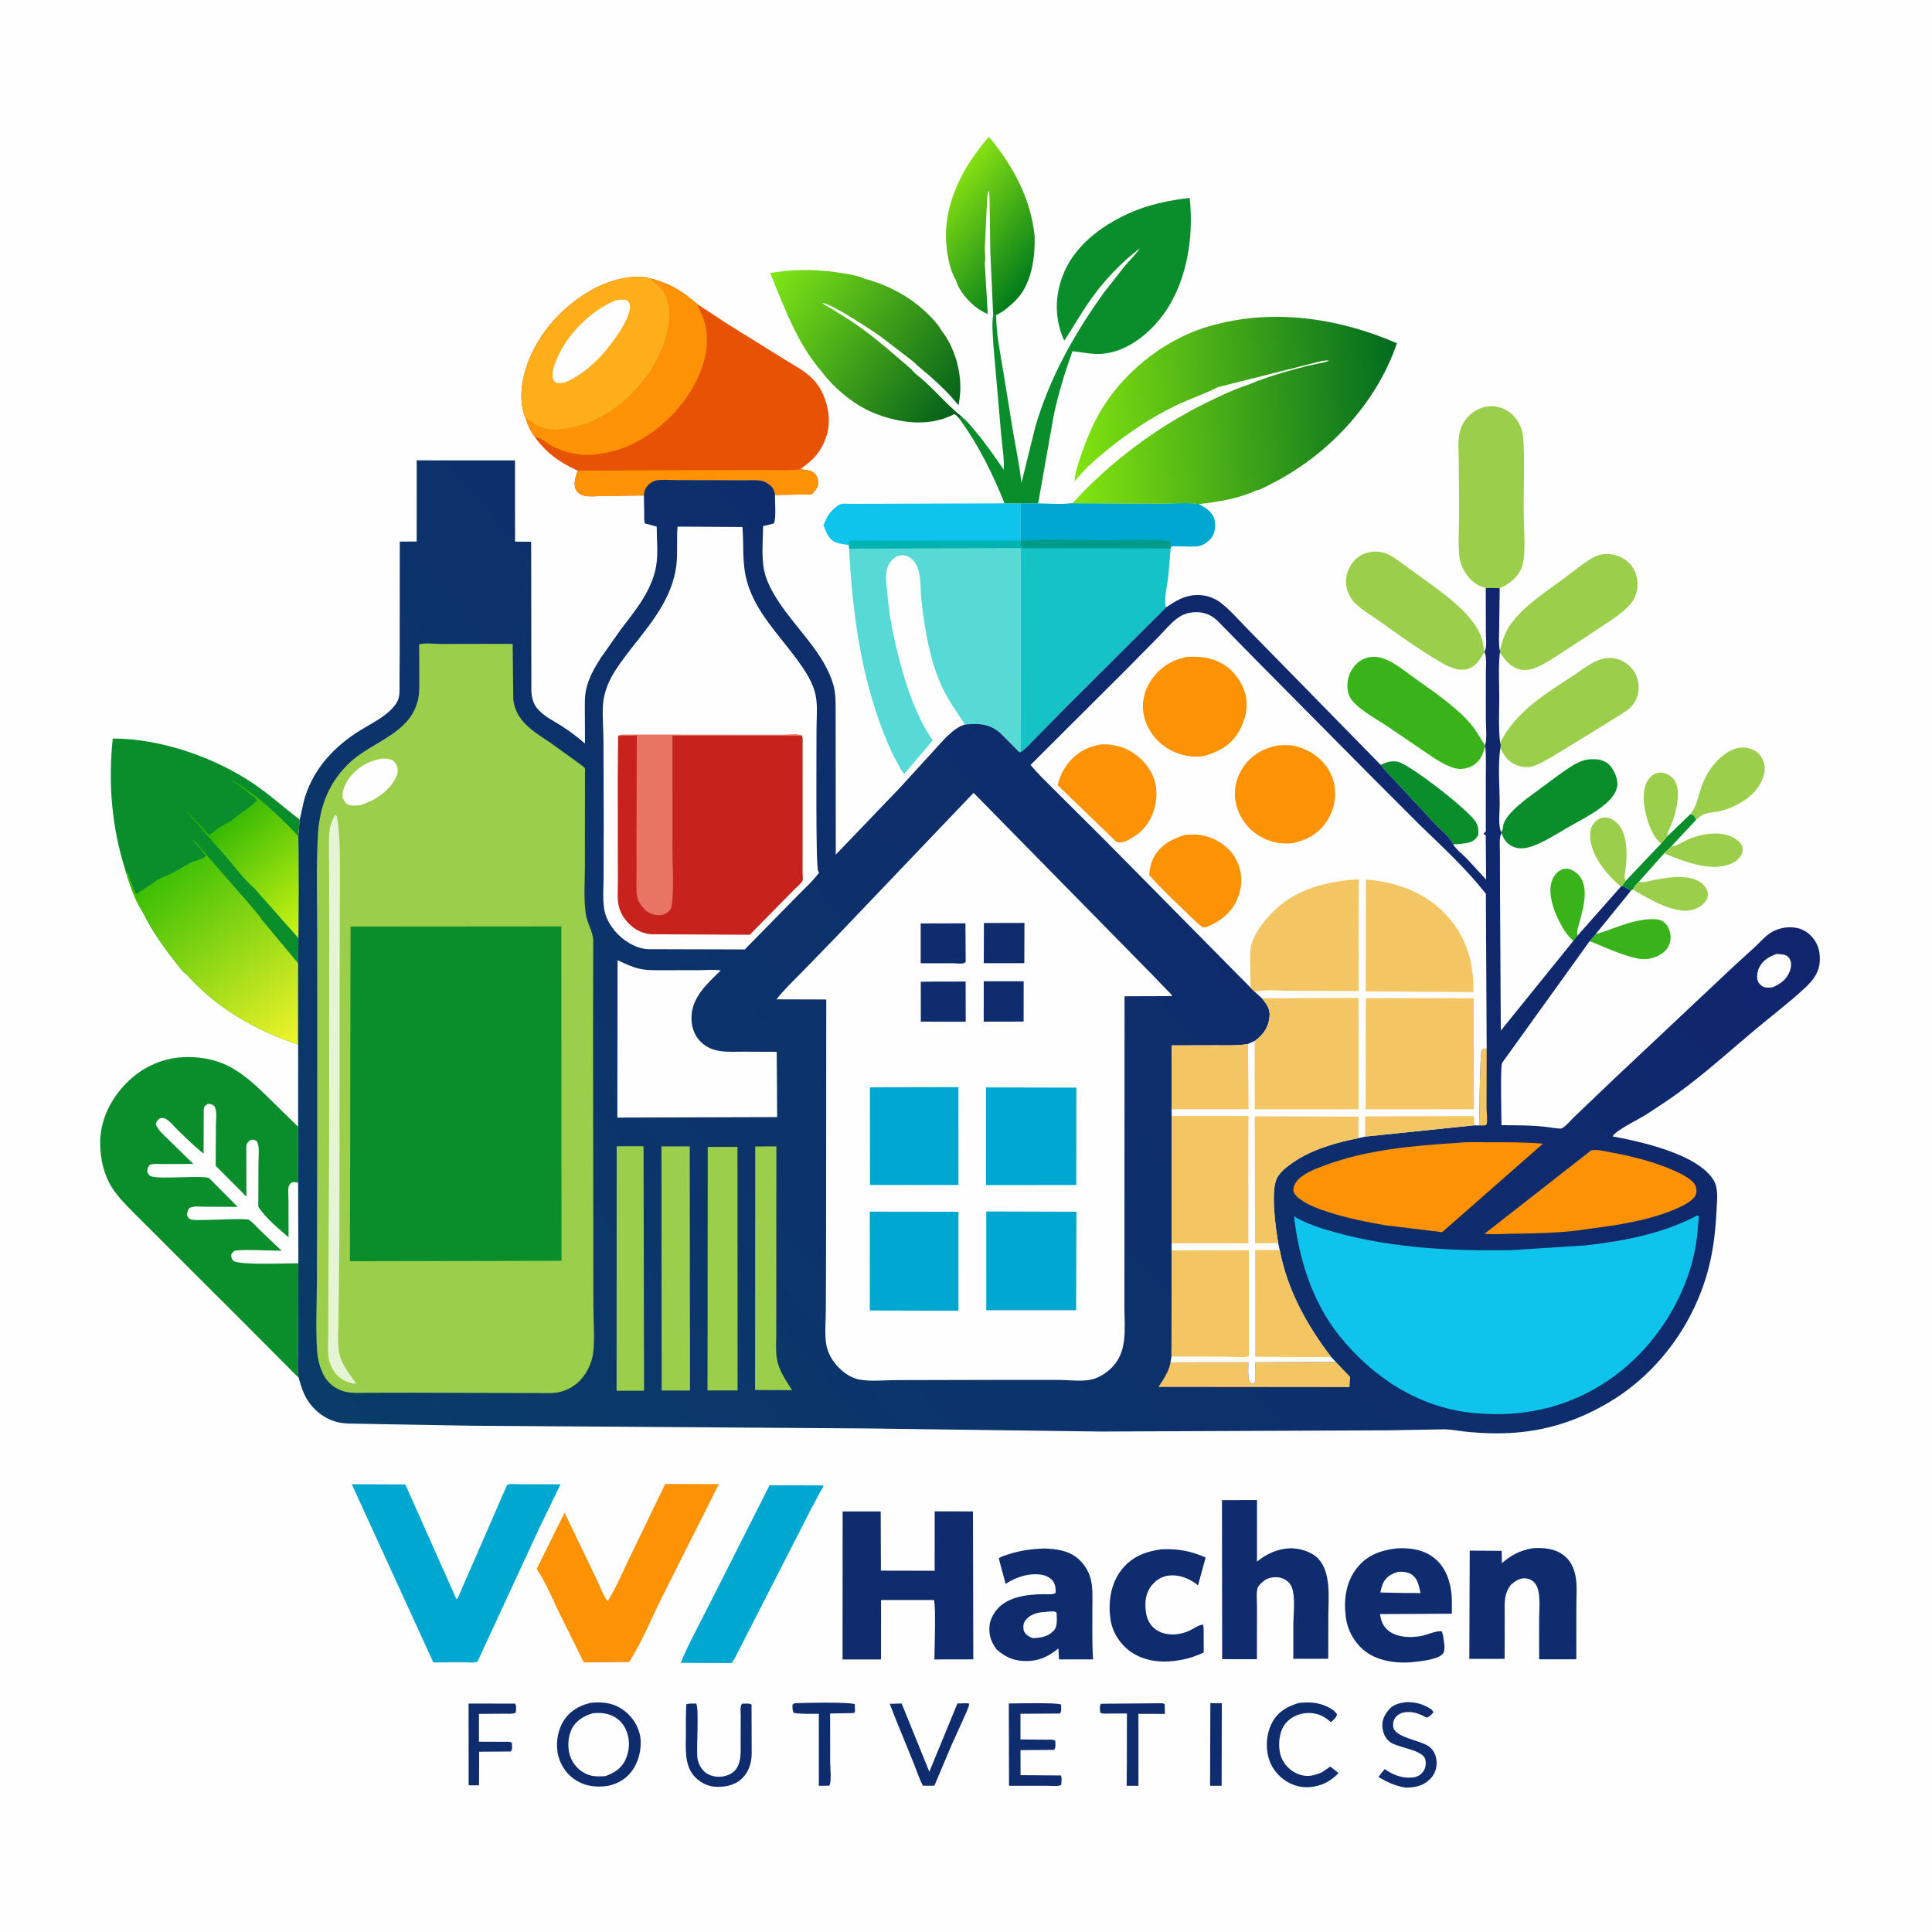
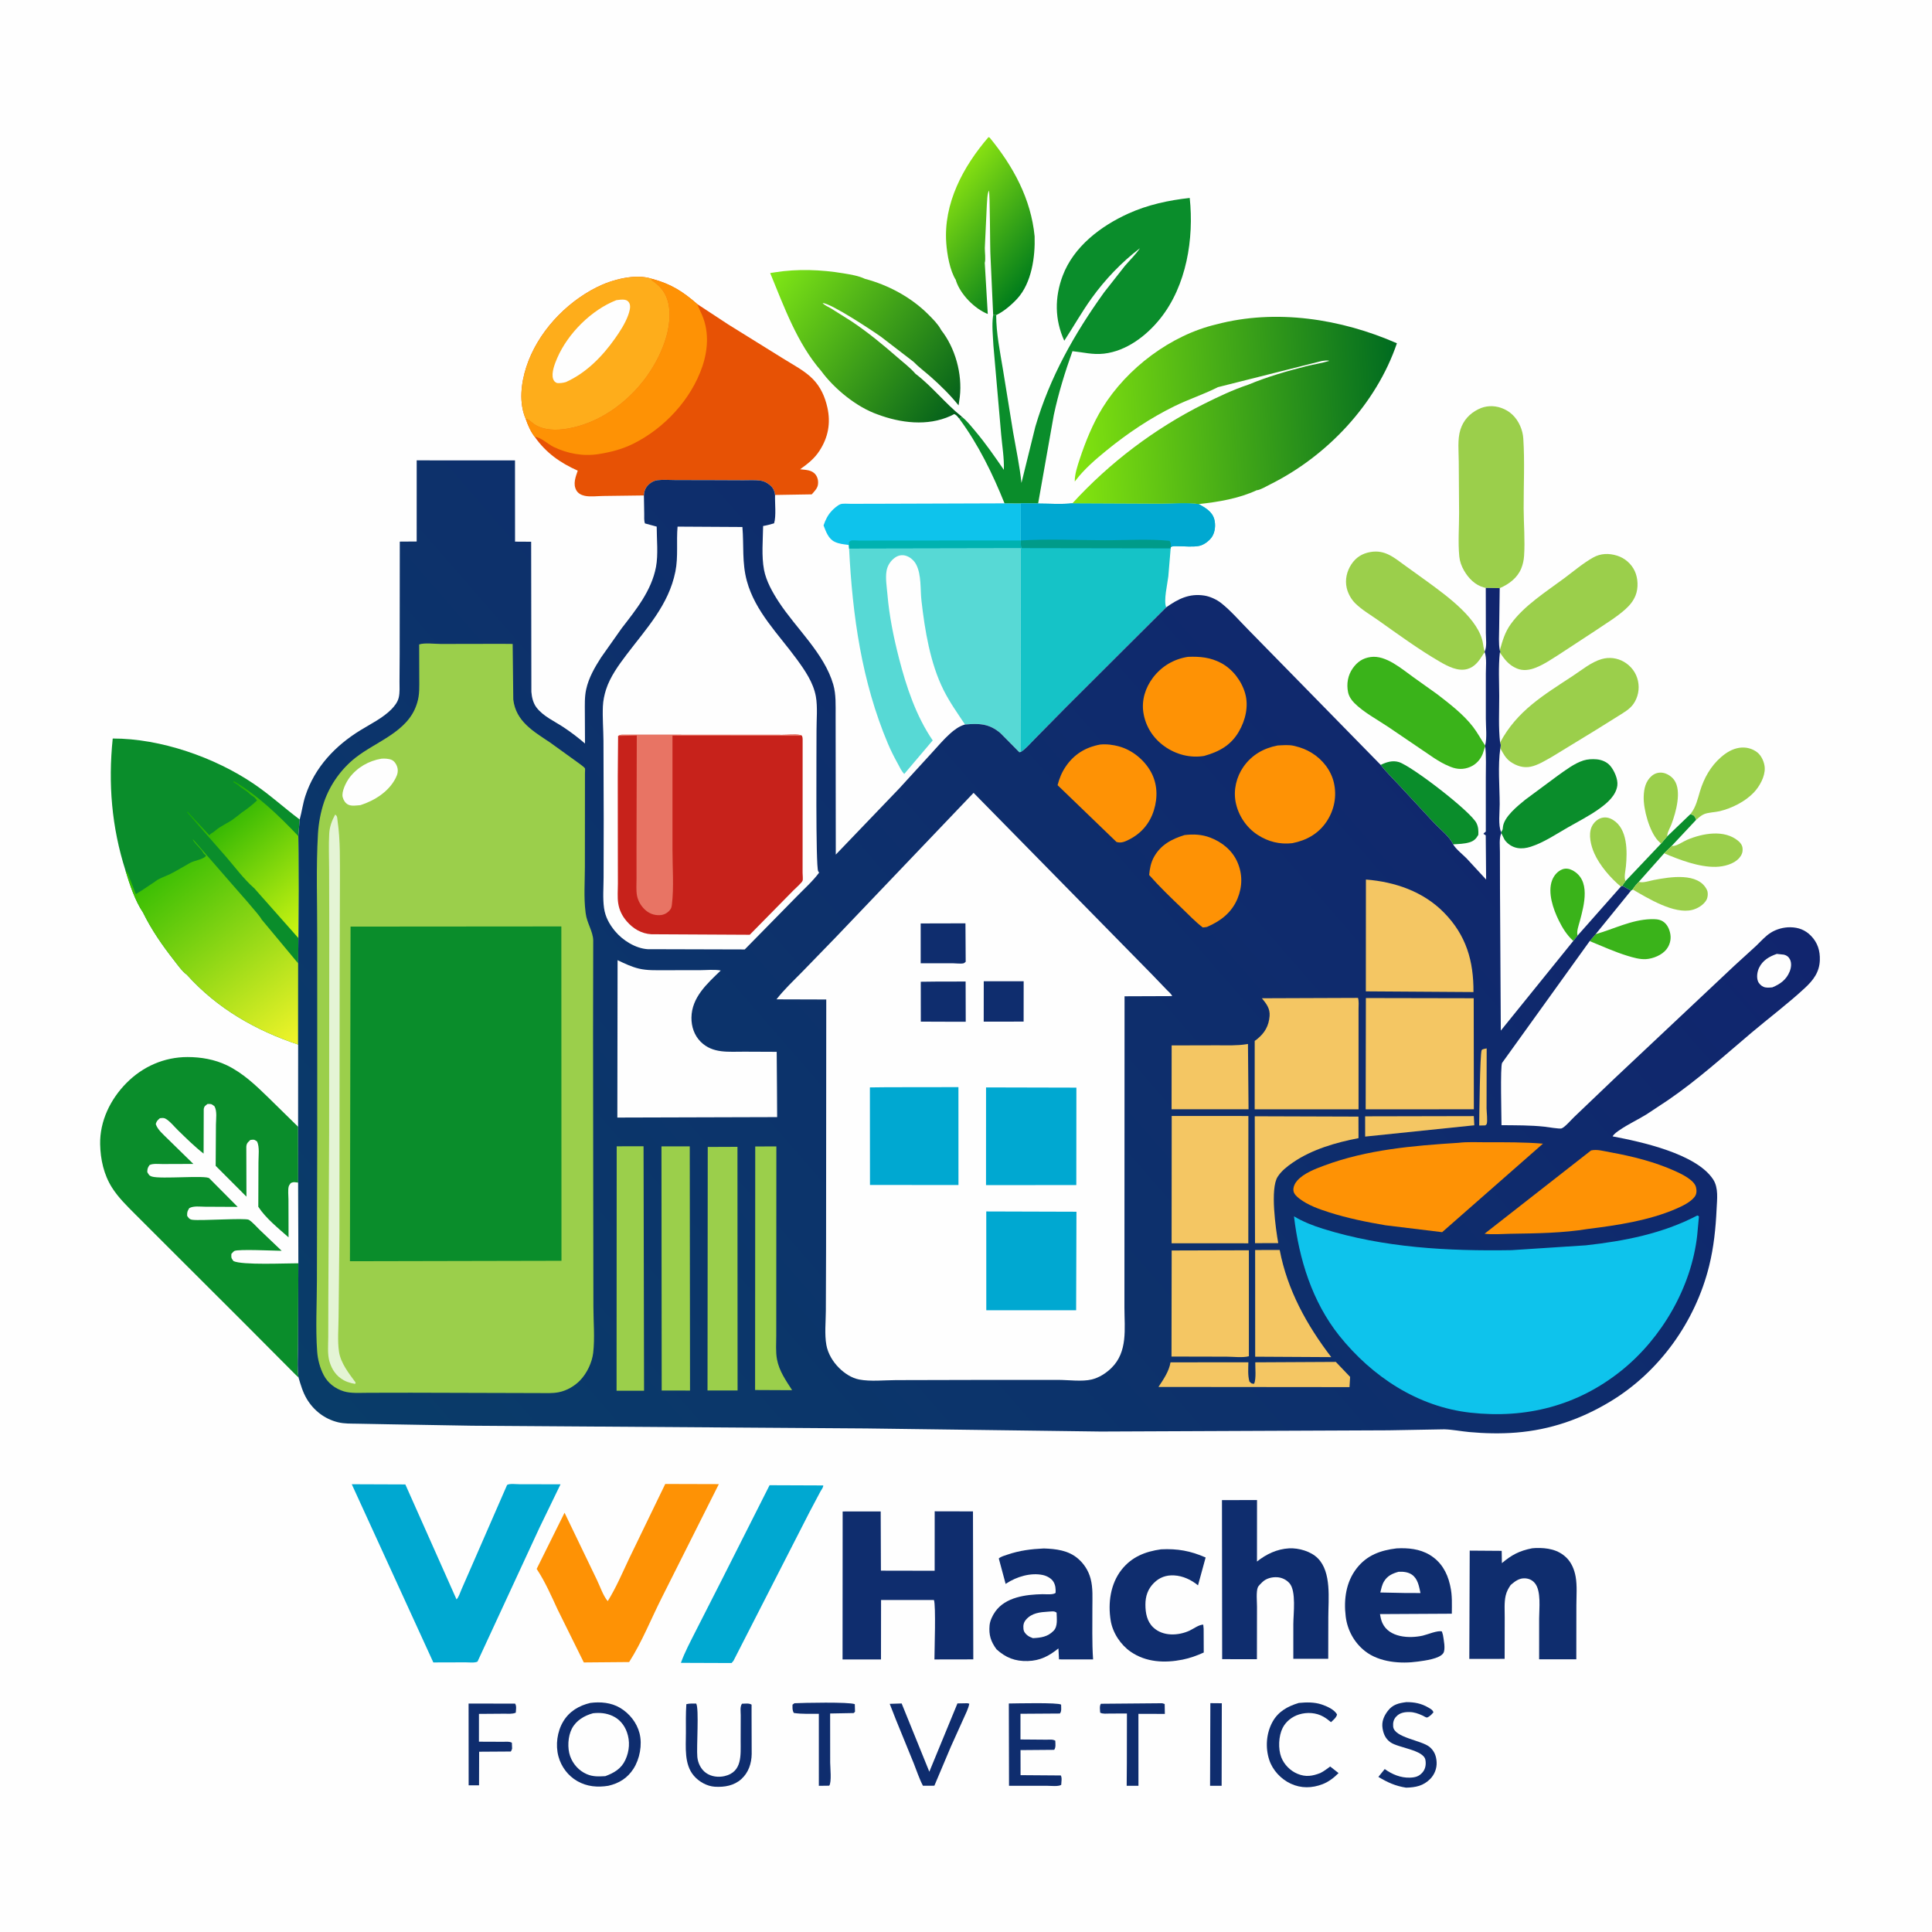
<svg xmlns="http://www.w3.org/2000/svg" version="1.1" style="display: block;" viewBox="0 0 2048 2048" width="1024" height="1024">
  <defs>
    <linearGradient id="Gradient1" gradientUnits="userSpaceOnUse" x1="1000.25" y1="200.535" x2="1102.28" y2="286.838">
      <stop class="stop0" offset="0" stop-opacity="1" stop-color="rgb(136,225,18)" />
      <stop class="stop1" offset="1" stop-opacity="1" stop-color="rgb(0,124,27)" />
    </linearGradient>
    <linearGradient id="Gradient2" gradientUnits="userSpaceOnUse" x1="819.056" y1="287.176" x2="1022.75" y2="435.479">
      <stop class="stop0" offset="0" stop-opacity="1" stop-color="rgb(128,231,22)" />
      <stop class="stop1" offset="1" stop-opacity="1" stop-color="rgb(0,92,27)" />
    </linearGradient>
    <linearGradient id="Gradient3" gradientUnits="userSpaceOnUse" x1="1132.32" y1="445.852" x2="1482.94" y2="422.735">
      <stop class="stop0" offset="0" stop-opacity="1" stop-color="rgb(132,229,15)" />
      <stop class="stop1" offset="1" stop-opacity="1" stop-color="rgb(0,107,32)" />
    </linearGradient>
    <linearGradient id="Gradient4" gradientUnits="userSpaceOnUse" x1="224.95" y1="836.64" x2="340.969" y2="970.49">
      <stop class="stop0" offset="0" stop-opacity="1" stop-color="rgb(18,171,0)" />
      <stop class="stop1" offset="1" stop-opacity="1" stop-color="rgb(205,245,19)" />
    </linearGradient>
    <linearGradient id="Gradient5" gradientUnits="userSpaceOnUse" x1="158.613" y1="903.763" x2="317.092" y2="1104.35">
      <stop class="stop0" offset="0" stop-opacity="1" stop-color="rgb(40,185,0)" />
      <stop class="stop1" offset="1" stop-opacity="1" stop-color="rgb(241,244,42)" />
    </linearGradient>
    <linearGradient id="Gradient6" gradientUnits="userSpaceOnUse" x1="1552.37" y1="572.804" x2="404.071" y2="1571.98">
      <stop class="stop0" offset="0" stop-opacity="1" stop-color="rgb(17,37,110)" />
      <stop class="stop1" offset="1" stop-opacity="1" stop-color="rgb(9,60,105)" />
    </linearGradient>
  </defs>
  <path transform="translate(0,0)" fill="rgb(254,254,254)" d="M -0 -0 L 2048 0 L 2048 2048 L -0 2048 L -0 -0 z" />
  <path transform="translate(0,0)" fill="rgb(10,141,43)" d="M 1791.89 863.008 C 1794.84 864.122 1795.71 863.943 1797.15 866.939 L 1798.02 869.02 L 1771.98 896.802 L 1764.08 904.52 L 1737.19 934.787 C 1734.98 937.339 1732.3 939.914 1730.73 942.895 L 1728.93 944.136 L 1719.78 938.997 C 1720.5 937.28 1722.09 935.482 1723.16 933.925 L 1760.77 894.261 L 1767.21 886.68 L 1791.89 863.008 z" />
  <path transform="translate(0,0)" fill="rgb(15,45,110)" d="M 1283.03 1805.41 L 1295.17 1805.52 L 1294.98 1893.02 L 1282.72 1893 L 1283.03 1805.41 z" />
  <path transform="translate(0,0)" fill="rgb(15,45,110)" d="M 842.136 1805.5 C 851.009 1805.04 900.179 1803.97 906.132 1806.5 L 906.356 1814.5 L 905 1815.91 L 879.968 1816.37 L 880.022 1868.5 C 880.063 1873.59 881.732 1889.27 879 1892.9 L 868.015 1893.04 L 868.007 1816.71 C 859.299 1816.62 850.104 1817.13 841.5 1815.82 C 839.719 1812.72 840.131 1810.56 840.089 1807.03 L 842.136 1805.5 z" />
  <path transform="translate(0,0)" fill="rgb(15,45,110)" d="M 1232.02 1805.5 L 1234.61 1806.32 L 1234.79 1816.82 L 1206.77 1816.74 L 1206.81 1893.02 L 1194.33 1893.03 L 1194.51 1868.8 L 1194.59 1816.36 L 1176.13 1816.44 C 1172.96 1816.44 1169.1 1817.04 1166.25 1815.5 C 1166.1 1812.63 1165.32 1808.45 1167 1806.06 L 1232.02 1805.5 z" />
  <path transform="translate(0,0)" fill="rgb(15,45,110)" d="M 496.717 1805.85 L 546 1805.89 C 547.787 1808.44 546.901 1812.37 546.756 1815.5 C 543.212 1817.14 538.532 1816.56 534.644 1816.6 L 507.714 1816.8 L 507.701 1846.27 L 533.168 1846.37 C 536.21 1846.39 539.909 1845.8 542.599 1847.36 L 542.854 1853.5 C 542.569 1854.88 542.213 1855.5 541.5 1856.68 L 507.913 1856.9 L 507.802 1892.52 L 496.788 1892.49 L 496.717 1805.85 z" />
  <path transform="translate(0,0)" fill="rgb(58,179,26)" d="M 1667.76 997.424 C 1661.02 991.342 1656.37 983.87 1652.39 975.78 C 1646.49 963.808 1640.32 946.18 1645.31 933.087 C 1647.22 928.092 1651.08 923.431 1656.21 921.503 C 1659.63 920.216 1663.37 920.783 1666.56 922.42 C 1686.67 932.741 1679.2 959.266 1674.74 976.265 C 1673.58 980.644 1670.94 987.439 1672.32 991.721 L 1667.76 997.424 z" />
  <path transform="translate(0,0)" fill="rgb(155,207,75)" d="M 1718.18 939.854 C 1707.29 930.815 1695.79 917.511 1690.01 904.543 C 1686.47 896.614 1683.51 884.883 1687.21 876.5 C 1689.03 872.366 1693.04 868.395 1697.42 867.106 C 1701.87 865.8 1705.95 866.759 1709.84 869.129 C 1725.39 878.605 1725.06 902.495 1723.55 918.322 C 1723.16 922.418 1721.59 929.049 1722.69 932.842 L 1723.16 933.925 C 1722.09 935.482 1720.5 937.28 1719.78 938.997 L 1718.18 939.854 z" />
  <path transform="translate(0,0)" fill="rgb(155,207,75)" d="M 1760.77 894.261 L 1757.54 891.136 C 1748.4 881.238 1741.91 857.661 1742.39 844.291 C 1742.69 835.977 1744.33 828.161 1750.91 822.484 C 1753.99 819.834 1757.95 818.636 1762 819.092 C 1766.86 819.639 1772.02 822.993 1774.79 826.951 C 1782.89 838.529 1776.58 861.003 1771.9 873.5 C 1770.48 877.28 1768.04 881.08 1767.42 885.08 L 1767.21 886.68 L 1760.77 894.261 z" />
  <path transform="translate(0,0)" fill="rgb(155,207,75)" d="M 1737.19 934.787 C 1741.73 936.218 1748.44 933.726 1753.28 932.805 C 1769.98 929.634 1800.47 924.386 1809.47 943.462 C 1810.84 946.375 1810.42 951.239 1808.89 953.993 C 1806.02 959.183 1799.51 963.11 1793.88 964.53 C 1774.61 969.39 1747.01 952.295 1730.73 942.895 C 1732.3 939.914 1734.98 937.339 1737.19 934.787 z" />
  <path transform="translate(0,0)" fill="rgb(155,207,75)" d="M 1771.98 896.802 L 1773.34 896.801 C 1777.83 896.651 1783.98 892.139 1788.21 890.336 C 1804.58 883.364 1827.9 878.921 1842.74 891.509 C 1845.19 893.59 1846.93 896.091 1847.2 899.368 C 1847.54 903.48 1846.26 906.56 1843.58 909.604 C 1837.84 916.109 1827.25 918.683 1818.91 918.899 C 1801.14 919.359 1780.15 911.419 1764.08 904.52 L 1771.98 896.802 z" />
  <path transform="translate(0,0)" fill="rgb(15,45,110)" d="M 1490.8 1804.33 C 1499.24 1804.29 1506.63 1805.68 1514 1810.01 C 1516.36 1811.4 1518.78 1812.52 1519.5 1815.2 L 1516.98 1817.9 C 1516.19 1818.67 1513.63 1820.63 1512.5 1820.66 C 1511.68 1820.69 1508.64 1818.84 1507.56 1818.36 C 1503.04 1816.36 1499.07 1814.92 1494.09 1814.84 C 1488.74 1814.76 1483.79 1815.59 1479.97 1819.71 C 1477.19 1822.7 1476.48 1826.19 1476.81 1830.17 C 1477.79 1842.02 1506.83 1844.66 1515.43 1851.85 C 1520.49 1856.08 1522.56 1861.51 1522.88 1868 C 1523.21 1874.46 1520.71 1881.01 1516.21 1885.62 C 1508.82 1893.17 1500.56 1894.74 1490.51 1895 C 1479.2 1893.23 1470.83 1889.42 1461.14 1883.58 L 1467.87 1875.28 C 1475.69 1880.89 1484.76 1884.7 1494.55 1884.38 C 1500.23 1884.19 1504.22 1883.16 1508.01 1878.72 C 1511.1 1875.09 1511.86 1870.13 1510.98 1865.5 C 1508.99 1854.91 1482.28 1852.85 1473.9 1846.88 C 1468.79 1843.23 1466.58 1838.26 1465.58 1832.2 C 1464.43 1825.19 1466.82 1819.39 1471.01 1813.79 C 1476.22 1806.84 1482.63 1805.36 1490.8 1804.33 z" />
  <path transform="translate(0,0)" fill="rgb(15,45,110)" d="M 1025.48 1805.5 L 1027.5 1806 C 1026.46 1811.41 1023.54 1816.92 1021.31 1821.96 L 1007.96 1851.53 L 990.478 1892.92 L 978.359 1892.95 C 974.447 1885.6 971.743 1877.04 968.628 1869.28 L 949.632 1822.74 L 943.147 1806.14 L 955.782 1805.74 L 985.123 1878.1 L 1014.93 1805.7 L 1025.48 1805.5 z" />
  <path transform="translate(0,0)" fill="rgb(15,45,110)" d="M 1376.76 1805.19 C 1384.79 1804.39 1393.17 1804.23 1400.9 1806.78 C 1406.24 1808.54 1414.7 1812.19 1417.32 1817.5 C 1416.45 1820.88 1413.38 1823.2 1410.93 1825.56 C 1408.4 1823.44 1405.8 1821.45 1402.93 1819.8 C 1395.26 1815.39 1385.49 1814.78 1377.08 1817.38 C 1369.71 1819.65 1363.14 1824.76 1359.64 1831.7 C 1355.32 1840.28 1354.75 1853.81 1358.18 1862.71 C 1361.19 1870.53 1367.78 1877.19 1375.52 1880.36 C 1384.22 1883.93 1391.24 1882.75 1399.65 1879.47 C 1403.37 1877.64 1406.69 1875 1410.05 1872.58 L 1418.94 1879.55 C 1414.09 1884.42 1408.48 1888.78 1402.03 1891.28 C 1390.88 1895.61 1379.16 1895.88 1368.2 1890.75 C 1357.81 1885.89 1349 1876.47 1345.43 1865.5 C 1341.19 1852.5 1342.27 1837.46 1348.83 1825.41 C 1354.93 1814.22 1364.97 1808.76 1376.76 1805.19 z" />
  <path transform="translate(0,0)" fill="rgb(15,45,110)" d="M 727.552 1806.5 C 730.952 1805.59 734.493 1805.87 738 1805.86 C 741.212 1811.11 738.201 1852.34 739.197 1862.47 C 739.838 1869 743.01 1875.54 748.402 1879.38 C 753.976 1883.35 761.454 1884.27 768.062 1882.74 C 787.175 1878.31 785.042 1860.25 785.119 1845.26 L 785.189 1818.09 C 785.192 1814.11 784.274 1809.37 786.5 1806.04 C 789.792 1805.98 793.97 1805.21 796.704 1807 L 796.69 1817.41 L 796.82 1859.39 C 796.635 1869.36 793.471 1878.98 785.931 1885.83 C 778.138 1892.91 767.982 1894.6 757.833 1894.01 C 749.469 1893.52 740.985 1888.73 735.566 1882.44 C 725.056 1870.24 727.084 1851.96 727.088 1836.99 C 727.091 1826.85 726.847 1816.62 727.552 1806.5 z" />
  <path transform="translate(0,0)" fill="rgb(15,45,110)" d="M 1069.4 1805.77 C 1076.98 1805.7 1122.11 1804.57 1124.81 1807 C 1124.8 1810.05 1125.56 1814.17 1123.5 1816.4 L 1081.74 1816.68 L 1081.74 1843.91 L 1109.29 1844.13 C 1112.44 1844.16 1115.97 1843.56 1118.66 1845.22 C 1118.71 1848.64 1119.44 1852.03 1117.5 1854.9 L 1081.79 1855.18 L 1081.84 1881.74 L 1124.5 1882.05 C 1125.96 1884.54 1125.08 1889.04 1124.93 1892 C 1122.08 1894.01 1113.63 1893.01 1109.91 1893.01 L 1069.6 1893.01 L 1069.4 1805.77 z" />
  <path transform="translate(0,0)" fill="rgb(58,179,26)" d="M 1691.47 990.247 C 1710.82 984.789 1729.31 975.01 1749.77 974.365 C 1754.01 974.231 1758.66 974.294 1762.41 976.515 C 1767.22 979.367 1769.74 984.943 1770.64 990.273 C 1771.6 996.004 1770.05 1001.79 1766.5 1006.34 C 1761.75 1012.44 1752.31 1016.26 1744.75 1016.73 C 1738.31 1017.12 1731.16 1015.05 1725.05 1013.17 C 1711.35 1008.97 1698.37 1002.99 1685.13 997.608 L 1691.47 990.247 z" />
  <path transform="translate(0,0)" fill="rgb(10,141,43)" d="M 1463.6 810.833 C 1469.58 807.836 1476.2 805.772 1482.86 807.825 C 1496.46 812.018 1559.29 860.272 1565.19 872.645 C 1567.16 876.783 1567.27 880.496 1567.08 885 C 1564.76 889.131 1562.33 891.513 1557.68 892.921 C 1552.28 894.561 1545.99 894.68 1540.36 895.03 C 1537.02 887.159 1526.26 878.77 1520.2 872.333 L 1483.27 832.513 C 1476.67 825.334 1469.53 818.595 1463.6 810.833 z" />
  <path transform="translate(0,0)" fill="rgb(155,207,75)" d="M 1791.89 863.008 L 1792.69 861.958 C 1797.93 854.857 1799.56 847.058 1802.06 838.769 C 1806.23 824.953 1813.34 812.177 1824.33 802.634 C 1830.01 797.708 1836.18 793.858 1843.74 792.694 C 1850.46 791.662 1857.46 793.329 1862.83 797.576 C 1867.39 801.184 1870.46 808.281 1870.7 814.046 C 1871.09 823.233 1865.16 833.759 1859.02 840.184 C 1849.84 849.793 1835.81 856.769 1823 859.876 C 1818.02 861.084 1811.02 861.118 1806.5 862.984 C 1803.47 864.234 1800.49 866.879 1798.02 869.02 L 1797.15 866.939 C 1795.71 863.943 1794.84 864.122 1791.89 863.008 z" />
  <path transform="translate(0,0)" fill="rgb(10,141,43)" d="M 1591.26 882.055 L 1592.07 880.812 C 1593.03 879.062 1592.99 878.703 1593.14 876.914 C 1594.05 866.012 1608.88 854.224 1616.81 847.754 L 1651.43 822.111 C 1659.64 816.319 1668.83 809.208 1678.5 806.136 C 1682.84 804.756 1687.92 804.524 1692.46 804.915 C 1697.78 805.373 1703.31 807.591 1706.84 811.7 C 1711.09 816.646 1715.26 825.895 1714.45 832.531 C 1713.14 843.18 1703.81 851.196 1695.61 857.096 C 1684.87 864.816 1672.96 870.812 1661.52 877.389 C 1649.17 884.488 1636.16 893.263 1622.56 897.596 C 1617.95 899.063 1613.35 899.753 1608.54 898.92 C 1603.15 897.987 1597.83 894.575 1594.83 890 L 1591.45 883.186 L 1591.26 882.055 z" />
  <path transform="translate(0,0)" fill="rgb(15,45,110)" d="M 625.754 1805.17 C 636.438 1803.79 647.723 1804.75 657.184 1810.31 C 667.223 1816.21 675.06 1826.08 677.946 1837.41 C 681.014 1849.45 678.174 1864.57 671.514 1874.94 C 665.098 1884.93 656.163 1890.42 644.86 1893 C 633.426 1894.86 622.24 1893.92 612 1888.07 C 602.089 1882.42 594.922 1872.82 591.959 1861.83 C 588.707 1849.77 590.632 1835.55 597.027 1824.86 C 603.525 1814.01 613.798 1808.01 625.754 1805.17 z" />
  <path transform="translate(0,0)" fill="rgb(254,254,254)" d="M 628.631 1816.12 C 635.816 1815.33 642.633 1815.9 649.288 1818.95 C 656.659 1822.33 661.761 1828.46 664.5 1836.02 C 668.045 1845.81 667.239 1856.14 662.952 1865.5 C 658.638 1874.92 650.875 1879.39 641.667 1882.79 C 634.642 1883.17 628.516 1883.52 621.909 1880.63 C 613.675 1877.04 607.375 1870.04 604.37 1861.62 C 601.313 1853.04 601.989 1840.63 606.192 1832.5 C 610.714 1823.75 619.449 1818.6 628.631 1816.12 z" />
  <path transform="translate(0,0)" fill="rgb(15,45,110)" d="M 1230.74 1642.35 C 1248.18 1641.49 1261.98 1643.94 1278.02 1651.01 L 1269.94 1680.53 C 1262.77 1674.64 1253.92 1670.46 1244.52 1669.98 C 1236.18 1669.55 1229.14 1672.08 1223.22 1677.96 C 1216.75 1684.38 1214.18 1692.02 1214.19 1701 C 1214.2 1709.89 1215.84 1718.89 1222.59 1725.21 C 1232.8 1734.76 1248.91 1734.05 1260.89 1728.58 C 1265.21 1726.6 1270.77 1722.21 1275.5 1722.16 L 1275.92 1726.75 L 1276.02 1751.75 C 1268.68 1755.06 1261.38 1757.72 1253.47 1759.3 C 1234.58 1763.07 1214.88 1762.14 1198.63 1750.96 C 1187.89 1743.57 1179.52 1730.87 1177.38 1717.88 C 1174.36 1699.44 1177.07 1679.02 1188.89 1664 C 1199.62 1650.37 1214.01 1644.68 1230.74 1642.35 z" />
  <path transform="translate(0,0)" fill="rgb(58,179,26)" d="M 1574.43 791.235 C 1573.31 793.759 1572.78 796.433 1571.77 799 C 1569.29 805.271 1564.73 810.261 1558.5 812.938 C 1551.58 815.912 1544.78 815.694 1537.84 812.938 L 1536 812.177 C 1530.42 809.901 1525.46 806.932 1520.38 803.694 L 1471.68 770.638 C 1460.13 762.857 1445.27 754.991 1435.5 745.068 C 1432.4 741.92 1429.89 738.087 1429 733.733 C 1427.22 724.976 1428.74 715.875 1433.9 708.521 C 1438.79 701.553 1444.6 697.645 1452.93 696.463 C 1469.25 694.146 1486.19 709.37 1498.84 718.307 L 1523.5 735.888 C 1536.74 746.121 1551.16 757.117 1561.44 770.455 C 1566.25 776.702 1569.92 783.727 1574.31 790.273 L 1574.43 791.235 z" />
  <path transform="translate(0,0)" fill="rgb(155,207,75)" d="M 1590.16 787.135 C 1608.12 753.331 1636.59 736.664 1667.38 716.392 C 1676.87 710.145 1686.92 701.78 1697.92 698.621 C 1705.8 696.357 1714.37 697.429 1721.45 701.556 C 1729.13 706.031 1734.5 713.215 1736.35 721.924 C 1738.14 730.326 1736.4 739.214 1731.5 746.237 C 1727.64 751.762 1721.43 755.209 1715.84 758.752 L 1691.36 774.038 L 1645.43 802.087 C 1638.52 805.982 1630.36 811.167 1622.5 812.751 C 1614.84 814.294 1607.42 811.894 1601.14 807.484 C 1596.07 803.921 1593.29 798.515 1590.39 793.203 C 1590.86 790.752 1591.21 789.457 1590.16 787.135 z" />
  <path transform="translate(0,0)" fill="rgb(155,207,75)" d="M 1589.85 689.472 C 1592.64 679.305 1595.28 670.113 1601.56 661.431 C 1615.72 641.839 1639.03 627.209 1658.25 612.889 C 1668.11 605.536 1678.09 597.035 1688.78 591.01 C 1696.81 586.481 1705.62 586.32 1714.31 589.064 C 1722.41 591.625 1729.22 597.548 1732.85 605.245 C 1736.44 612.858 1736.89 623.364 1733.77 631.181 C 1731.4 637.127 1727.57 641.712 1722.86 645.946 C 1713.44 654.404 1701.66 661.384 1691.16 668.549 L 1652.89 693.632 C 1644.93 698.647 1636.81 704.284 1628.03 707.742 C 1621.47 710.324 1614.57 711.445 1607.85 708.579 C 1599.19 704.887 1595.08 699.143 1589.91 691.7 L 1590.65 691.255 L 1589.85 689.472 z" />
  <path transform="translate(0,0)" fill="rgb(155,207,75)" d="M 1573.94 691.479 C 1572.52 693.02 1573.03 692.322 1571.97 694.033 C 1567.86 700.616 1563.31 707.01 1555.41 709.21 C 1545.59 711.943 1535.02 706.478 1526.69 701.665 C 1504.32 688.737 1482.41 672.706 1461.28 657.745 C 1453.11 651.953 1443.79 646.617 1436.64 639.563 C 1432.3 635.274 1428.97 629.232 1427.58 623.285 C 1425.55 614.578 1427.66 605.518 1432.53 598.156 C 1437.37 590.82 1444.05 586.669 1452.64 585.176 C 1468.48 582.425 1478.02 591.376 1489.91 599.867 L 1514.16 617.339 C 1534.18 632.072 1568.28 656.522 1572.09 682.604 C 1572.4 684.719 1572.7 686.709 1573.29 688.769 L 1573.85 690.673 L 1573.94 691.479 z" />
  <path transform="translate(0,0)" fill="rgb(14,195,236)" d="M 1064.83 533.569 L 1082.09 533.624 L 1081.98 572.958 C 1082.13 575.624 1082.01 578.47 1082.92 580.988 L 1081.75 581.223 L 900.082 581.57 L 899.875 577.86 L 899.025 577.582 C 893.901 576.894 889.597 576.602 884.771 574.316 C 878.063 571.138 875.515 563.379 872.999 556.955 C 874.983 551.123 877.487 545.951 881.772 541.434 C 883.982 539.104 887.769 535.719 890.758 534.519 C 893.266 533.512 899.004 534.073 901.781 534.065 L 931.674 534.003 L 1064.83 533.569 z" />
  <path transform="translate(0,0)" fill="rgb(0,178,176)" d="M 899.875 577.86 L 900.005 574.524 C 900.67 574.058 901.23 573.384 902 573.128 C 903.972 572.471 908.732 573.095 911.085 573.084 L 936.095 572.99 L 1081.98 572.958 C 1082.13 575.624 1082.01 578.47 1082.92 580.988 L 1081.75 581.223 L 900.082 581.57 L 899.875 577.86 z" />
  <path transform="translate(0,0)" fill="rgb(15,45,110)" d="M 1624.16 1641.24 L 1628 1640.96 C 1639.99 1640.62 1651.7 1642.48 1660.64 1651.35 C 1665.94 1656.6 1668.91 1663.96 1670.22 1671.21 C 1671.97 1680.89 1671.03 1691.92 1671.02 1701.78 L 1670.95 1758.95 L 1631.55 1758.93 L 1631.56 1715.4 C 1631.55 1705.24 1633.86 1686.68 1627.14 1678.36 C 1624.45 1675.03 1620.89 1673.35 1616.64 1673.1 C 1610.93 1672.76 1606.45 1675.8 1602.33 1679.35 L 1601.36 1680.19 C 1598.9 1683.76 1597.07 1687.12 1596.08 1691.39 C 1594.38 1698.81 1595.09 1707.29 1595.06 1714.87 L 1594.99 1758.46 L 1557.53 1758.51 L 1557.96 1643.72 L 1591.85 1643.96 L 1592.07 1656.98 C 1602.56 1648.13 1610.66 1643.89 1624.16 1641.24 z" />
  <path transform="translate(0,0)" fill="rgb(15,45,110)" d="M 1480.4 1641.35 C 1492.51 1640.69 1504.88 1641.83 1515.52 1648.22 C 1527.35 1655.32 1533.98 1666.51 1537.01 1679.84 L 1537.42 1681.74 C 1539.57 1691.2 1539.03 1700.96 1538.99 1710.6 L 1462.85 1711.01 C 1463.41 1714.29 1464.06 1717.59 1465.47 1720.62 C 1472.61 1735.9 1493.75 1737.05 1508.15 1733.85 C 1512.76 1732.83 1524.48 1727.86 1528.5 1729.46 L 1529.58 1733.1 C 1530.33 1737.76 1532.6 1748.46 1529.93 1752.44 C 1525.89 1758.45 1510.33 1760.3 1503.17 1761.31 C 1484.8 1763.9 1462.34 1762.18 1447.18 1750.42 C 1435.61 1741.44 1428.26 1728.02 1426.5 1713.51 C 1424.31 1695.5 1426.77 1676.98 1438.22 1662.36 C 1449.04 1648.55 1463.42 1643.39 1480.4 1641.35 z" />
  <path transform="translate(0,0)" fill="rgb(254,254,254)" d="M 1482.52 1666.16 C 1487.2 1665.88 1492.51 1666.39 1496.5 1669.07 C 1503 1673.44 1504.24 1681.59 1505.76 1688.69 L 1488.42 1688.62 L 1463.16 1688.1 C 1464.13 1684.25 1464.99 1679.95 1467.04 1676.5 C 1470.64 1670.43 1475.98 1667.98 1482.52 1666.16 z" />
  <path transform="translate(0,0)" fill="rgb(15,45,110)" d="M 1106.43 1641.43 C 1119.28 1641.87 1132.54 1643.39 1142.72 1652.19 C 1149.25 1657.84 1153.8 1664.98 1156.05 1673.34 C 1158.74 1683.34 1157.94 1694.02 1157.97 1704.29 C 1158.04 1722.5 1157.46 1740.89 1158.72 1759.05 L 1122.59 1759.01 L 1121.97 1747.37 C 1112.02 1755.46 1102.67 1760.37 1089.5 1760.77 C 1076.11 1761.17 1066.07 1757.23 1056.29 1748.28 C 1050.26 1740.01 1048.09 1733.18 1048.98 1723.01 C 1049.42 1718.01 1052.08 1712.53 1054.94 1708.46 C 1065.84 1692.95 1087.51 1690.23 1105.05 1689.91 C 1108.74 1689.85 1116.34 1690.77 1118.99 1688.5 C 1119.15 1684.3 1118.93 1680.52 1116.74 1676.81 C 1114.56 1673.11 1109.67 1670.52 1105.58 1669.62 C 1092.68 1666.8 1077.59 1671.38 1066.85 1678.47 L 1066.02 1679.03 L 1058.76 1652.01 C 1061.12 1649.97 1065.04 1648.95 1068 1647.95 C 1080.81 1643.57 1092.94 1642.07 1106.43 1641.43 z" />
  <path transform="translate(0,0)" fill="rgb(254,254,254)" d="M 1111.27 1708.41 C 1114.46 1708.32 1117.54 1707.4 1120.04 1709.5 C 1120.12 1715.76 1121.56 1723.93 1116.77 1728.79 C 1110.45 1735.2 1103.37 1736.07 1094.94 1736.51 C 1093.06 1735.78 1091.12 1735.05 1089.49 1733.84 C 1087.07 1732.06 1085.19 1729.77 1084.9 1726.68 C 1084.53 1722.79 1085.06 1719.85 1087.66 1716.84 C 1093.85 1709.72 1102.5 1708.96 1111.27 1708.41 z" />
  <path transform="translate(0,0)" fill="rgb(0,168,209)" d="M 815.775 1574.39 L 872.663 1574.61 C 872.798 1576.69 870.691 1579.27 869.666 1581.09 L 858.118 1602.88 L 777.5 1760.54 L 775.5 1762.89 L 721.78 1762.69 C 725.881 1751.19 732.001 1739.96 737.464 1729.03 L 764.695 1675.55 L 815.775 1574.39 z" />
  <path transform="translate(0,0)" fill="rgb(15,45,110)" d="M 1295.33 1590.18 L 1332.5 1590.12 L 1332.45 1655.3 C 1342.31 1647.44 1353.71 1642 1366.5 1641.31 C 1376.76 1640.77 1389.74 1644.52 1397.05 1651.96 C 1411.61 1666.75 1408.09 1694.99 1408.07 1714.26 L 1407.98 1758.41 L 1370.98 1758.38 L 1370.99 1721.5 C 1371.03 1710.68 1374.21 1686.65 1366.93 1678.32 C 1363.64 1674.55 1358.8 1672.21 1353.8 1671.93 C 1348.22 1671.61 1342.14 1673.14 1338.07 1677.16 C 1336.86 1678.35 1333.98 1681.06 1333.36 1682.58 C 1331.4 1687.32 1332.49 1698.19 1332.47 1703.32 L 1332.38 1758.84 L 1295.54 1758.78 L 1295.33 1590.18 z" />
  <path transform="translate(0,0)" fill="url(#Gradient1)" d="M 1013.33 296.944 C 1006.91 286.95 1003.95 269.573 1003.09 257.888 C 999.954 215.681 1020.88 176.632 1047.8 145.397 L 1049.07 145.847 C 1074.1 176.307 1092.88 210.769 1096.74 250.498 C 1097.44 272.101 1093.66 299.886 1078.3 316.631 C 1072.43 323.029 1063.87 330.356 1055.98 334.028 L 1052.81 333.994 L 1049.99 272.269 C 1049.33 264.097 1049.54 203.883 1048.27 202.011 C 1046.31 206.205 1046.5 212.61 1046.08 217.235 L 1043.94 262.935 C 1043.91 266.991 1045 274.913 1043.88 278.576 L 1047.08 332.862 C 1033.05 327.215 1018.24 312.254 1013.41 297.634 L 1013.33 296.944 z" />
  <path transform="translate(0,0)" fill="rgb(155,207,75)" d="M 1574.98 623.219 L 1573.12 622.76 C 1563.64 620.234 1556.67 613.023 1551.91 604.767 C 1549.28 600.22 1547.43 595.164 1546.92 589.919 C 1545.46 574.91 1546.76 558.622 1546.7 543.5 L 1546.35 489.449 C 1546.3 478.802 1544.85 465.691 1548.07 455.5 C 1551.18 445.628 1557.79 438.43 1567 433.831 C 1574.72 429.975 1583.18 429.565 1591.33 432.395 C 1600.77 435.674 1607.46 442.432 1611.45 451.5 C 1613.3 455.685 1614.47 460.277 1614.76 464.848 C 1616.35 489.218 1615.07 514.513 1615.14 538.973 C 1615.18 555.431 1616.71 573.011 1615.58 589.345 C 1615.27 593.917 1614.33 598.26 1612.61 602.514 C 1608.54 612.572 1599.53 619.344 1589.76 623.458 L 1574.98 623.219 z" />
  <path transform="translate(0,0)" fill="rgb(15,45,110)" d="M 893.241 1602.22 L 933.572 1602.18 L 933.811 1664.96 L 990.773 1665.07 L 990.811 1602.05 L 1031.39 1602.14 L 1031.73 1759 L 990.541 1759.08 C 990.549 1749.48 992.235 1701.77 989.995 1696.07 L 933.957 1696.09 L 933.878 1759.12 L 893.134 1759.09 L 893.241 1602.22 z" />
  <path transform="translate(0,0)" fill="rgb(254,146,5)" d="M 705.185 1573.07 L 762.004 1573.23 L 701.687 1693.29 C 690.348 1715.68 680.458 1740.75 666.904 1761.85 L 618.861 1762.26 L 591.066 1706.1 C 584.576 1692.07 578.043 1677.09 569.574 1664.17 L 568.874 1663.12 L 598.445 1603.54 L 632.599 1674.43 C 635.855 1681.05 639.47 1691.86 644.218 1697.28 C 653.109 1682.98 659.789 1667.16 666.979 1651.97 L 705.185 1573.07 z" />
  <path transform="translate(0,0)" fill="rgb(0,168,209)" d="M 372.882 1573.35 L 429.681 1573.56 L 483.923 1695.41 C 486.254 1693.28 487.857 1687.85 489.159 1684.93 L 501.711 1656.23 L 537.527 1574.12 C 540.045 1572.36 547.587 1573.35 550.801 1573.35 L 594.181 1573.41 L 571.785 1619.63 L 506.196 1761.34 C 503.438 1762.95 496.746 1762.14 493.396 1762.15 L 459.345 1762.25 L 372.882 1573.35 z" />
  <path transform="translate(0,0)" fill="url(#Gradient2)" d="M 870.534 393.286 C 845.093 364.114 830.957 324.748 816.428 289.437 L 821.885 288.604 C 845.423 284.858 870.594 285.807 894.038 289.735 C 901.439 290.975 910.031 292.296 916.802 295.554 C 941.501 302.039 965.938 315.159 984.02 333.306 C 988.766 338.07 993.917 343.138 997.251 349.046 L 997.636 349.805 C 1012.67 368.904 1020.18 396.446 1017.45 420.53 L 1016.14 429.728 C 1007.16 418.588 997.205 408.817 986.517 399.35 C 980.585 394.096 973.798 389.127 968.314 383.455 L 934 357.073 C 925.17 350.768 881.542 321.824 872.005 321.189 C 873.391 323.307 878.706 325.615 881 327.002 L 902.508 340.534 C 919.759 352.003 935.593 365.104 951.198 378.686 C 957.676 384.324 964.841 389.773 970.491 396.245 C 988.117 409.692 1001.98 427.602 1019.27 441.462 L 1019.75 441.909 L 1016.86 443.811 C 1015.25 441.879 1013.93 439.876 1011.5 438.953 L 1007.67 440.888 C 983.079 452.063 954.644 448.419 930.214 439.279 C 907.933 431.489 884.292 412.094 870.534 393.286 z" />
  <path transform="translate(0,0)" fill="rgb(10,141,43)" d="M 1055.98 334.028 C 1056.03 353.343 1060.05 372.761 1063.19 391.781 L 1073.97 458.317 C 1077.07 476.144 1080.89 493.914 1082.78 511.92 L 1097.5 452.311 C 1112.92 399.775 1138.69 354.071 1170.44 309.853 L 1192.62 281.624 C 1197.78 275.639 1204 269.646 1208.39 263.122 C 1188.98 277.913 1171.52 296.171 1157.26 315.996 C 1146.75 330.606 1138.03 346.194 1128.17 361.201 C 1117.99 338.877 1117.86 315.208 1126.5 292.282 C 1138.15 261.348 1166.91 239.598 1196.14 226.358 C 1216.67 217.057 1238.84 212.284 1261.16 209.833 C 1265.75 252.94 1257.79 302.757 1229.98 337.602 C 1215.44 355.833 1194.14 372.166 1170.25 374.878 C 1158.25 376.241 1148.43 373.439 1136.85 372.258 C 1128.94 394.357 1121.97 416.909 1117.08 439.886 L 1100.45 533.79 L 1082.09 533.624 L 1064.83 533.569 C 1052.21 502.137 1037.06 471.089 1016.86 443.811 L 1019.75 441.909 C 1025.06 446.218 1029.44 451.805 1033.85 457.027 C 1044.75 469.954 1054.52 484.101 1064.11 498.03 C 1064.61 486.03 1062.36 472.85 1061.3 460.813 L 1053.05 366.195 C 1052.56 356.04 1051.28 344.991 1052.66 334.958 L 1052.81 333.994 L 1055.98 334.028 z" />
  <path transform="translate(0,0)" fill="rgb(87,217,213)" d="M 900.082 581.57 L 1081.75 581.223 L 1082.17 797.067 L 1080.52 797.391 L 1060.63 777.253 C 1048.62 766.965 1037.9 766.67 1022.95 768.024 C 1014.98 756.015 1006.75 744.496 1000.27 731.562 C 986.033 703.144 980.371 668.082 976.796 636.84 C 975.397 624.616 976.922 609.221 971.099 598.234 C 968.822 593.937 964.323 590.063 959.533 588.906 C 955.699 587.98 951.916 588.862 948.724 591.109 C 944.049 594.401 940.755 599.543 939.783 605.168 C 938.446 612.904 940.058 622.388 940.73 630.249 C 942.686 653.128 947.287 675.697 952.997 697.906 C 960.751 728.071 971.02 758.964 988.714 784.859 L 958.575 820.411 C 955.694 817.736 953.701 813.209 951.81 809.762 C 947.96 802.746 944.349 795.719 941.238 788.343 C 913.415 722.359 903.646 652.595 900.082 581.57 z" />
  <path transform="translate(0,0)" fill="rgb(21,195,199)" d="M 1136.81 533.512 L 1230.08 533.927 C 1242.99 533.945 1258.03 532.467 1270.67 534.341 C 1277.62 538.19 1284.99 542.245 1287.2 550.507 C 1288.72 556.176 1288.14 563.386 1285.1 568.484 C 1282.44 572.921 1276.4 577.581 1271.29 578.629 C 1264.48 580.027 1255.62 579.002 1248.6 578.995 C 1246.04 578.992 1243.36 578.509 1241.12 579.968 L 1240.96 581.253 L 1238.46 611.05 C 1237.48 619.511 1233.33 636.375 1236.19 643.816 L 1190.23 689.605 L 1129.69 749.998 L 1096.63 783.544 C 1092.2 787.932 1087.46 793.831 1082.17 797.067 L 1081.75 581.223 L 1082.92 580.988 C 1082.01 578.47 1082.13 575.624 1081.98 572.958 L 1082.09 533.624 L 1100.45 533.79 C 1112.28 533.803 1125.07 534.776 1136.81 533.512 z" />
  <path transform="translate(0,0)" fill="rgb(0,168,209)" d="M 1136.81 533.512 L 1230.08 533.927 C 1242.99 533.945 1258.03 532.467 1270.67 534.341 C 1277.62 538.19 1284.99 542.245 1287.2 550.507 C 1288.72 556.176 1288.14 563.386 1285.1 568.484 C 1282.44 572.921 1276.4 577.581 1271.29 578.629 C 1264.48 580.027 1255.62 579.002 1248.6 578.995 C 1246.04 578.992 1243.36 578.509 1241.12 579.968 L 1240.96 581.253 L 1082.92 580.988 C 1082.01 578.47 1082.13 575.624 1081.98 572.958 L 1082.09 533.624 L 1100.45 533.79 C 1112.28 533.803 1125.07 534.776 1136.81 533.512 z" />
  <path transform="translate(0,0)" fill="rgb(0,155,137)" d="M 1081.98 572.958 C 1111.28 571.031 1141.5 572.645 1170.92 572.711 C 1193.42 572.762 1217.46 571.008 1239.77 573.334 C 1241.43 575.682 1241.03 577.178 1241.12 579.968 L 1240.96 581.253 L 1082.92 580.988 C 1082.01 578.47 1082.13 575.624 1081.98 572.958 z" />
  <path transform="translate(0,0)" fill="url(#Gradient3)" d="M 1289.34 343.855 C 1352.52 327.139 1421.6 337.92 1480.78 363.885 C 1458.92 428.232 1406.85 483.516 1346.26 513.559 C 1343.47 514.941 1335.1 519.828 1332.23 519.646 C 1313.05 528.53 1291.54 532.106 1270.67 534.341 C 1258.03 532.467 1242.99 533.945 1230.08 533.927 L 1136.81 533.512 C 1176.19 490.467 1224.02 454.236 1276.27 428.152 C 1291.46 420.57 1307.16 413.113 1323.28 407.752 C 1343.25 399.445 1364.41 393.299 1385.36 388.036 C 1393.19 386.07 1401.31 384.969 1409 382.578 C 1407.83 381.686 1402.96 382.407 1401.36 382.623 L 1291.05 410.403 C 1276.33 417.931 1260.17 423.142 1245.23 430.455 C 1219.4 443.095 1195.01 459.473 1172.75 477.657 C 1161.27 487.034 1149.43 497.238 1140.39 509.042 L 1139.3 510.472 C 1139.11 502.901 1142.19 493.791 1144.54 486.65 C 1150.57 468.314 1158.51 448.813 1168.68 432.337 C 1194.61 390.326 1241.09 355.232 1289.34 343.855 z" />
  <path transform="translate(0,0)" fill="rgb(10,141,43)" d="M 316.419 1460.12 L 313.604 1457.52 L 259.391 1403.06 L 179.575 1323.38 L 143.117 1286.94 C 134.327 1278.08 125.42 1269.47 118.703 1258.87 C 110.052 1245.21 106.448 1228.86 106.162 1212.85 C 105.724 1188.35 117.048 1165.19 134.082 1147.99 C 151.378 1130.53 174.037 1120.55 198.692 1120.52 C 212.941 1120.5 227.567 1123.02 240.5 1129.24 C 257.431 1137.38 271.155 1150.5 284.451 1163.45 L 316.001 1194.41 L 316.096 1253.64 L 316.276 1339.13 L 315.971 1424.04 C 315.999 1435.43 314.851 1448.91 316.419 1460.12 z" />
  <path transform="translate(0,0)" fill="rgb(254,254,254)" d="M 316.276 1339.13 C 303.138 1339.08 256.879 1341.27 247.5 1336.79 C 245.018 1333.46 245.062 1333.31 245.287 1329.14 C 246.108 1328.36 247.558 1326.52 248.5 1326.06 C 252.777 1323.97 290.979 1325.84 298.586 1325.91 L 275.141 1303.55 C 271.767 1300.31 267.694 1295.46 263.808 1293.05 C 260.3 1290.88 212.54 1294.24 204 1293.03 C 200.802 1292.57 200.074 1291.35 198.365 1288.79 C 198.322 1284.75 198.548 1284.12 200.647 1280.65 C 205.372 1278.1 211.971 1279.15 217.356 1279.18 L 251.946 1279.36 L 221.927 1249.11 C 218.908 1245.49 170.535 1250.15 161 1247.2 C 157.981 1246.27 157.704 1245.07 156.133 1242.5 C 156.16 1239.02 156.531 1237.89 158.5 1235.02 C 162.039 1233.16 168.251 1233.96 172.273 1233.93 L 204.96 1233.81 L 177.883 1207.32 C 173.441 1202.84 166.991 1197.63 165.104 1191.5 C 166.135 1188.13 166.958 1187.65 169.5 1185.35 C 172.312 1185.11 173.63 1184.68 176.142 1186.24 C 180.536 1188.96 184.821 1194.38 188.574 1198.04 C 197.225 1206.49 206.288 1215.43 215.819 1222.86 L 215.971 1175.5 C 216.514 1172.53 217.764 1171.99 220 1170.25 C 224.229 1170.12 224.188 1170.27 227.339 1172.67 C 230.322 1177.92 228.971 1186.09 228.907 1192.1 L 228.621 1235.82 L 261.248 1268.49 L 261.101 1215.5 C 261.395 1211.77 262.843 1210.79 265.391 1208.41 C 269.162 1207.97 269.182 1207.71 272.5 1210 C 275.324 1215.86 273.989 1225.22 273.985 1231.85 L 273.812 1279.21 C 281.582 1291.3 295.166 1302.15 305.887 1311.64 L 305.787 1271.61 C 305.791 1267.78 305.016 1260.97 306.108 1257.5 C 306.5 1256.25 307.465 1255.27 308.143 1254.15 C 311.222 1252.62 312.734 1253.24 316.096 1253.64 L 316.276 1339.13 z" />
  <path transform="translate(0,0)" fill="rgb(10,141,43)" d="M 132.994 922.686 C 118.325 876.744 114.562 830.625 119.499 782.86 C 170.338 782.799 227.732 802.846 269.358 831.137 C 286.25 842.616 301.356 856.462 317.674 868.707 L 316.235 886.319 L 316.525 905.424 L 316.737 945.179 L 316.088 1021.26 L 316.051 1107.27 C 270.907 1092.24 230.258 1069.01 198.102 1033.31 C 193.042 1029.66 188.247 1022.76 184.385 1017.82 C 171.751 1001.68 160.621 985.645 151.557 967.208 C 143.173 954.914 137.304 936.978 132.994 922.686 z" />
  <path transform="translate(0,0)" fill="url(#Gradient4)" d="M 269.118 941.126 L 269.016 941.158 C 258.28 931.632 248.934 918.967 239.5 908.056 L 198.271 861 L 198.758 860.403 L 222 885.5 C 223.143 884.051 222.749 884.245 223.981 883.488 C 225.657 882.458 226.901 881.751 228.396 880.398 C 233.997 875.332 241.921 872.547 247.981 867.781 L 254.065 863.146 L 255.935 861.595 C 261.677 857.664 267.44 853.376 272.434 848.503 C 271.039 846.717 269.919 845.081 267.895 843.975 C 265.375 842.598 263.864 840.39 261.478 838.799 L 255.595 834.787 C 253.43 832.974 251.347 831.308 248.84 829.961 L 247.835 829.453 L 247.5 827.874 C 273.325 843.123 295.755 864.661 316.235 886.319 L 316.525 905.424 L 316.737 945.179 L 316.67 945.17 L 316.258 994.346 L 269.118 941.126 z" />
  <path transform="translate(0,0)" fill="url(#Gradient5)" d="M 132.994 922.686 L 133.682 923.414 C 135.924 925.848 136.308 926.789 137.113 930.001 L 143.993 947.782 C 150.844 943.842 157.063 939.171 163.71 934.986 L 164.923 934.019 C 169.123 930.874 175.903 928.746 180.711 926.356 C 187.772 922.847 194.805 918.35 201.774 914.536 C 206.038 912.202 216.092 910.923 218.5 907 L 217.081 905.781 C 215.988 904.82 215.594 904.388 214.936 903.077 C 213.458 900.134 204.109 891.788 204.5 889.627 L 244.732 935.91 C 248.103 939.879 276.501 971.583 277.148 974.459 L 316.088 1021.26 L 316.051 1107.27 C 270.907 1092.24 230.258 1069.01 198.102 1033.31 C 193.042 1029.66 188.247 1022.76 184.385 1017.82 C 171.751 1001.68 160.621 985.645 151.557 967.208 C 143.173 954.914 137.304 936.978 132.994 922.686 z" />
  <path transform="translate(0,0)" fill="rgb(231,82,5)" d="M 557.351 444.193 C 549.874 427.086 552.313 406.267 557.926 389 C 569.66 352.906 598.955 321.379 632.636 304.473 C 648.658 296.431 673.507 289.719 691.12 295.599 C 711.038 300.88 723.64 308.877 739.071 322.312 L 772 343.953 L 830 379.971 C 840.563 386.656 853.08 392.933 861.813 401.945 C 870.021 410.416 874.516 420.629 877.056 432 C 880.728 448.443 877.951 463.535 868.721 477.792 C 863.219 486.29 856.273 491.63 848.16 497.438 C 854.254 498.194 860.921 497.981 864.838 503.5 C 867.053 506.622 867.689 510.786 866.905 514.5 C 866.137 518.136 862.853 521.359 860.476 524.042 L 821.585 524.671 C 820.844 519.599 819.445 516.77 815.346 513.587 C 812.511 511.385 809.554 509.922 805.975 509.442 C 800.211 508.67 793.826 509.124 787.993 509.092 L 752.286 508.947 L 716.18 508.886 C 709.981 508.884 703.183 508.328 697.042 509.004 C 692.512 509.503 687.665 512.757 685.172 516.5 C 683.392 519.173 682.726 522.044 682.563 525.191 L 639.468 525.75 C 633.52 525.803 625.678 526.835 619.897 525.602 C 616.207 524.815 612.721 523.031 610.862 519.61 C 607.214 512.898 610.169 505.553 612.425 498.906 C 594.093 490.795 578.613 479.942 566.978 463.233 C 562.57 457.657 559.647 450.867 557.351 444.193 z" />
-   <path transform="translate(0,0)" fill="rgb(254,146,5)" d="M 612.425 498.906 L 767.083 498.272 L 817.797 498.249 C 827.799 498.236 838.253 498.854 848.16 497.438 C 854.254 498.194 860.921 497.981 864.838 503.5 C 867.053 506.622 867.689 510.786 866.905 514.5 C 866.137 518.136 862.853 521.359 860.476 524.042 L 821.585 524.671 C 820.844 519.599 819.445 516.77 815.346 513.587 C 812.511 511.385 809.554 509.922 805.975 509.442 C 800.211 508.67 793.826 509.124 787.993 509.092 L 752.286 508.947 L 716.18 508.886 C 709.981 508.884 703.183 508.328 697.042 509.004 C 692.512 509.503 687.665 512.757 685.172 516.5 C 683.392 519.173 682.726 522.044 682.563 525.191 L 639.468 525.75 C 633.52 525.803 625.678 526.835 619.897 525.602 C 616.207 524.815 612.721 523.031 610.862 519.61 C 607.214 512.898 610.169 505.553 612.425 498.906 z" />
  <path transform="translate(0,0)" fill="rgb(254,146,5)" d="M 691.12 295.599 C 711.038 300.88 723.64 308.877 739.071 322.312 L 742.59 330.464 C 751.798 348.589 750.936 369.608 744.511 388.495 C 732.6 423.513 704.166 454.095 671.156 470.438 C 659.356 476.281 647.421 479.311 634.482 481.362 C 618.096 483.96 601.507 480.832 586.685 473.697 C 581.48 471.192 572.22 462.814 566.978 463.233 C 562.57 457.657 559.647 450.867 557.351 444.193 C 559.307 444.137 560.615 445.154 562.094 446.379 L 566.012 449.5 C 576.478 456.465 590.022 456.342 601.925 454.292 C 635.365 448.532 665.72 426.518 685.323 399.309 C 694.381 386.737 702.05 371.901 706.324 356.965 C 710.354 342.883 712.046 324.078 704.452 310.927 L 703.902 310 C 700.956 304.83 696.165 300.718 691.317 297.33 L 690.564 296.816 L 691.12 295.599 z" />
  <path transform="translate(0,0)" fill="rgb(254,173,27)" d="M 557.351 444.193 C 549.874 427.086 552.313 406.267 557.926 389 C 569.66 352.906 598.955 321.379 632.636 304.473 C 648.658 296.431 673.507 289.719 691.12 295.599 L 690.564 296.816 L 691.317 297.33 C 696.165 300.718 700.956 304.83 703.902 310 L 704.452 310.927 C 712.046 324.078 710.354 342.883 706.324 356.965 C 702.05 371.901 694.381 386.737 685.323 399.309 C 665.72 426.518 635.365 448.532 601.925 454.292 C 590.022 456.342 576.478 456.465 566.012 449.5 L 562.094 446.379 C 560.615 445.154 559.307 444.137 557.351 444.193 z" />
  <path transform="translate(0,0)" fill="rgb(254,254,254)" d="M 653.33 318.192 C 655.987 317.843 659.331 317.343 662 317.735 C 664.419 318.091 666.161 319.268 667.212 321.5 C 668.947 325.183 667.044 331.016 665.709 334.607 C 662.55 343.105 657.167 351.378 651.967 358.754 C 638.476 377.892 621.385 395.34 599.835 405.028 C 596.484 405.943 593.975 406.254 590.5 406.063 C 588.347 405.077 587.182 404.09 586.37 401.765 C 584.145 395.393 588.204 385.22 590.73 379.414 C 602.042 353.408 626.916 328.542 653.33 318.192 z" />
  <path transform="translate(0,0)" fill="url(#Gradient6)" d="M 317.674 868.707 C 319.996 860.437 320.983 851.973 323.672 843.757 C 333.641 813.296 355.398 790.413 382.231 773.977 C 393.049 767.35 405.915 761.01 414.837 751.958 C 418.27 748.474 421.488 744.352 422.665 739.5 C 423.973 734.102 423.452 727.762 423.492 722.214 L 423.67 693.477 L 423.793 574.128 L 441.692 574.01 L 441.715 487.995 L 545.925 488.023 L 545.969 574.162 L 563.045 574.266 L 563.278 733.369 C 563.715 739.181 565.178 745.388 568.795 750.094 C 575.961 759.417 587.84 764.557 597.47 770.954 C 605.395 776.219 612.923 781.942 620.119 788.17 L 619.969 755.317 C 619.965 746.997 619.586 738.792 621.397 730.614 C 624.107 718.376 630.419 707.436 637.127 697 L 659.001 665.998 C 674.243 646.259 690.584 626.226 695.373 601.037 C 697.855 587.982 696.145 571.644 696.129 558.232 L 683.675 554.856 C 682.568 551.797 682.953 547.989 682.903 544.766 L 682.563 525.191 C 682.726 522.044 683.392 519.173 685.172 516.5 C 687.665 512.757 692.512 509.503 697.042 509.004 C 703.183 508.328 709.981 508.884 716.18 508.886 L 752.286 508.947 L 787.993 509.092 C 793.826 509.124 800.211 508.67 805.975 509.442 C 809.554 509.922 812.511 511.385 815.346 513.587 C 819.445 516.77 820.844 519.599 821.585 524.671 C 821.288 533.204 822.956 546.851 820.569 554.747 C 816.71 555.848 812.918 556.968 808.942 557.58 C 808.723 572.555 807.113 589.388 809.901 604.067 C 812.163 615.975 818.949 627.969 825.5 638.001 C 843.995 666.322 873.71 692.577 883.275 725.541 C 886.363 736.184 885.757 747.69 885.797 758.664 L 885.852 800.403 L 885.971 905.916 L 953.279 835.738 L 987.914 797.878 C 994.081 791.183 1000.14 783.948 1006.9 777.854 C 1011.51 773.689 1016.88 769.657 1022.95 768.024 C 1037.9 766.67 1048.62 766.965 1060.63 777.253 L 1080.52 797.391 L 1082.17 797.067 C 1087.46 793.831 1092.2 787.932 1096.63 783.544 L 1129.69 749.998 L 1190.23 689.605 L 1236.19 643.816 C 1248.83 634.88 1260.65 628.839 1276.62 631.327 C 1282.73 632.279 1289.73 635.496 1294.57 639.341 C 1304.88 647.517 1314.11 658.322 1323.39 667.688 L 1380.07 725.536 L 1463.6 810.833 C 1469.53 818.595 1476.67 825.334 1483.27 832.513 L 1520.2 872.333 C 1526.26 878.77 1537.02 887.159 1540.36 895.03 C 1543.52 900.345 1550.15 905.399 1554.62 909.893 L 1575.35 932.357 L 1574.95 885.5 L 1572.5 883.935 C 1573.24 882.887 1572.82 883.365 1574.04 882.321 L 1575.02 881.5 L 1575.02 824.215 C 1575.01 813.332 1575.6 802.048 1574.43 791.235 L 1574.31 790.273 C 1576.47 782.275 1575.03 770.45 1575.05 761.994 L 1575.05 714.193 C 1575.03 707.256 1576.13 697.952 1573.94 691.479 L 1573.85 690.673 C 1576.37 685.527 1575.06 676.897 1575.07 671.045 L 1574.98 623.219 L 1589.76 623.458 L 1589.18 665.836 C 1589.14 673.523 1588.43 681.922 1589.85 689.472 L 1590.65 691.255 L 1589.91 691.7 C 1588.26 706.826 1589.22 722.734 1589.25 737.952 C 1589.27 754.117 1588.33 771.09 1590.16 787.135 C 1591.21 789.457 1590.86 790.752 1590.39 793.203 C 1587.68 812.03 1589.69 833.425 1589.74 852.532 C 1589.77 860.775 1587.97 875.001 1591.26 882.055 L 1591.45 883.186 C 1588.93 888.785 1590 896.852 1589.98 903.028 L 1590.05 942.544 L 1590.92 1092.49 L 1667.76 997.424 L 1672.32 991.721 L 1718.18 939.854 L 1719.78 938.997 L 1728.93 944.136 L 1691.47 990.247 L 1685.13 997.608 L 1592.28 1126.73 C 1590.21 1130.56 1591.65 1183.6 1591.65 1192.74 C 1606.88 1192.89 1622.22 1192.7 1637.38 1194.36 C 1640.34 1194.68 1653.52 1196.95 1655.43 1196.14 C 1659.28 1194.5 1665.46 1187.08 1668.81 1183.93 L 1711.78 1142.9 L 1838.57 1023.62 L 1861.52 1002.68 C 1866.4 998.025 1871.37 992.268 1877.08 988.701 C 1883.14 984.914 1890.63 982.849 1897.75 982.936 C 1906.47 983.042 1913.67 985.766 1919.77 992.053 C 1926.82 999.321 1929.43 1007.89 1929.1 1017.81 C 1928.68 1030.49 1922.24 1038.98 1913.3 1047.27 C 1895.41 1063.86 1875.22 1079.05 1856.53 1094.82 C 1827.54 1119.3 1799.69 1144.61 1768.33 1166.08 L 1745.37 1181.28 C 1736.14 1186.96 1726.16 1191.58 1717.2 1197.67 C 1714.57 1199.45 1710.92 1201.85 1709.44 1204.62 C 1739.66 1210.3 1798.13 1222.96 1816 1250.21 C 1821.89 1259.2 1820.14 1271.43 1819.67 1281.63 C 1818.75 1301.99 1816.66 1322.14 1811.76 1341.96 C 1797.2 1400.92 1759.1 1454.23 1707.03 1485.65 C 1676.05 1504.34 1643.46 1515.64 1607.34 1518.58 C 1591 1519.91 1573.65 1519.54 1557.34 1518.02 C 1548.65 1517.21 1539.68 1515.39 1531 1515.14 L 1471.85 1516.19 L 1166.93 1517.49 L 918.5 1514.21 L 500.334 1511.32 L 412.611 1509.81 L 378.846 1509.18 C 371.907 1509.03 365.059 1509.32 358.266 1507.65 C 344.133 1504.19 332.528 1495.22 325.137 1482.79 C 320.933 1475.71 318.751 1467.95 316.419 1460.12 C 314.851 1448.91 315.999 1435.43 315.971 1424.04 L 316.276 1339.13 L 316.096 1253.64 L 316.001 1194.41 L 316.051 1107.27 L 316.088 1021.26 L 316.737 945.179 L 316.525 905.424 L 316.235 886.319 L 317.674 868.707 z" />
  <path transform="translate(0,0)" fill="rgb(244,198,99)" d="M 1568.02 1193.11 C 1568.12 1183.84 1568.77 1117.18 1570.64 1113.22 C 1571.24 1111.94 1574.56 1111.68 1575.94 1111.35 L 1575.82 1174.94 C 1575.84 1178.34 1577.09 1188.74 1575.93 1191.5 C 1575.66 1192.13 1574.98 1192.48 1574.5 1192.96 L 1568.02 1193.11 z" />
  <path transform="translate(0,0)" fill="rgb(254,254,254)" d="M 1883.48 1011.17 L 1891 1011.97 C 1893.85 1012.65 1895.97 1014.17 1897.32 1016.8 C 1899.42 1020.86 1898.74 1025.87 1897.08 1029.96 C 1893.57 1038.59 1887.03 1043.23 1878.75 1046.64 C 1875.7 1046.92 1872.37 1047.31 1869.45 1046.13 C 1867.01 1045.14 1864.45 1042.61 1863.5 1040.13 C 1861.85 1035.81 1862.75 1029.89 1864.72 1025.83 C 1868.59 1017.89 1875.52 1013.95 1883.48 1011.17 z" />
  <path transform="translate(0,0)" fill="rgb(244,198,99)" d="M 1416 1443.67 L 1431.18 1459.55 L 1430.53 1470.41 L 1228.03 1470.22 C 1233.25 1462.26 1239.22 1453.76 1240.78 1444.14 L 1323.34 1444.06 C 1323.23 1450.84 1322.6 1457.9 1324.44 1464.5 C 1326.67 1466.54 1326.52 1466.86 1329.5 1466.8 C 1331.74 1461.02 1330.53 1450.49 1330.64 1444.12 L 1416 1443.67 z" />
  <path transform="translate(0,0)" fill="rgb(155,207,75)" d="M 800.578 1215.31 L 822.984 1215.25 L 822.887 1372.44 L 822.862 1415.77 C 822.867 1423.96 822.135 1432.95 823.644 1440.96 C 825.998 1453.46 832.988 1463.18 839.681 1473.66 L 800.419 1473.48 L 800.578 1215.31 z" />
  <path transform="translate(0,0)" fill="rgb(155,207,75)" d="M 653.727 1215.13 L 682.188 1215.08 L 682.727 1474.23 L 653.59 1474.22 L 653.727 1215.13 z" />
  <path transform="translate(0,0)" fill="rgb(155,207,75)" d="M 701.186 1215.23 L 731.164 1215.2 L 731.447 1474.05 L 701.42 1473.99 L 701.186 1215.23 z" />
  <path transform="translate(0,0)" fill="rgb(155,207,75)" d="M 750.239 1215.82 L 781.74 1215.69 L 781.865 1473.96 L 749.997 1473.94 L 750.239 1215.82 z" />
  <path transform="translate(0,0)" fill="rgb(254,146,5)" d="M 1686.6 1219.5 C 1693.03 1218.05 1700.29 1220.28 1706.67 1221.42 C 1730.14 1225.62 1753.99 1231.59 1775.8 1241.42 C 1782.6 1244.49 1795.95 1250.86 1797.83 1258.5 C 1798.66 1261.86 1798.65 1265.64 1796.5 1268.51 C 1792.12 1274.38 1783.15 1278.59 1776.5 1281.46 C 1747.7 1293.89 1714.23 1298.87 1683.24 1302.74 C 1656.64 1307.13 1628.12 1307.43 1601.2 1307.84 C 1592.32 1307.97 1582.44 1308.89 1573.68 1307.82 L 1686.6 1219.5 z" />
  <path transform="translate(0,0)" fill="rgb(254,146,5)" d="M 1545.96 1211.43 C 1555.62 1210.24 1566.24 1210.88 1576.01 1210.85 C 1595.93 1210.8 1615.75 1210.7 1635.62 1212.33 L 1528.74 1306.15 L 1468.77 1298.86 C 1448.48 1295.4 1428.66 1291.41 1409 1285.15 C 1398.26 1281.72 1386.49 1277.58 1377.48 1270.66 C 1374.7 1268.53 1371.41 1265.62 1371.08 1261.98 C 1370.74 1258.19 1372.65 1254.26 1375.13 1251.48 C 1382.14 1243.62 1394.12 1239.12 1403.8 1235.51 C 1449.22 1218.59 1498 1214.47 1545.96 1211.43 z" />
  <path transform="translate(0,0)" fill="rgb(254,254,254)" d="M 654.661 1017.82 C 662.004 1021.33 669.422 1024.93 677.39 1026.79 C 686.088 1028.83 695.202 1028.46 704.072 1028.46 L 741.903 1028.43 C 748.903 1028.41 757.27 1027.48 764.029 1028.76 C 749.713 1042.61 733.225 1057.13 732.97 1078.68 C 732.857 1088.27 735.96 1097.63 742.894 1104.46 C 755.692 1117.06 772.507 1114.72 788.957 1114.83 L 823.335 1114.98 L 823.627 1152.75 L 823.809 1184.18 L 654.413 1184.67 L 654.661 1017.82 z" />
  <path transform="translate(0,0)" fill="rgb(14,195,236)" d="M 1799.15 1288.5 C 1800.34 1288.73 1799.69 1288.48 1800.95 1289.5 L 1799.11 1309.44 C 1792.98 1364.41 1761.67 1418.43 1718.81 1452.85 C 1672.24 1490.25 1617.58 1504.08 1558.61 1497.48 C 1502.7 1491.22 1454.38 1459.15 1419.74 1415.97 C 1390.85 1379.74 1377.06 1334.71 1371.67 1289.33 C 1381.03 1295.02 1391.95 1299.29 1402.39 1302.54 C 1467.41 1322.78 1534.9 1326.3 1602.53 1325.21 L 1681 1320.1 C 1721.91 1315.59 1762.43 1307.69 1799.15 1288.5 z" />
  <path transform="translate(0,0)" fill="rgb(254,254,254)" d="M 718.246 558.243 L 786.983 558.644 C 788.644 578.24 786.404 596.403 791.699 615.858 C 800.545 648.364 825.236 672.254 844.561 698.731 C 853.24 710.622 862.177 723.489 864.841 738.273 C 866.841 749.373 865.509 762.878 865.547 774.218 C 865.602 790.858 864.508 919.119 867.312 923.56 L 868.311 925 C 861.641 934.095 852.139 942.515 844.246 950.65 L 789.474 1006.45 L 686.5 1006.17 C 673.677 1005.36 660.061 996.798 652.016 987.11 C 646.006 979.871 641.635 972.035 640.301 962.584 C 638.834 952.199 639.805 940.613 639.829 930.101 L 639.953 868 L 639.7 785.361 C 639.609 773.245 638.555 760.693 639.09 748.631 C 639.352 742.738 640.622 736.565 642.422 730.957 C 646.721 717.566 655.577 705.311 663.969 694.213 C 685.065 666.315 708.836 641.391 715.946 605.85 C 719.093 590.115 716.849 574.132 718.246 558.243 z" />
  <path transform="translate(0,0)" fill="rgb(199,34,27)" d="M 655.206 780.12 C 656.574 779.346 657.647 778.938 659.239 778.9 L 787.775 778.947 L 829.56 778.979 C 835.343 778.985 842.267 778.238 847.943 779.057 C 848.889 779.193 849.328 779.503 850.09 779.924 C 850.664 781.224 850.81 782.095 850.831 783.527 L 850.794 902.462 L 850.78 925.268 C 850.778 927.288 851.342 931.922 850.774 933.585 C 850.053 935.699 842.905 941.932 840.992 943.911 L 794.76 990.9 L 690.449 990.342 C 680.061 989.78 671.137 984.472 664.415 976.675 C 659.575 971.061 656.496 964.926 655.34 957.589 C 654.3 950.997 655.008 943.467 654.992 936.731 L 654.915 895.718 L 654.854 822.894 L 655.206 780.12 z" />
  <path transform="translate(0,0)" fill="rgb(232,116,100)" d="M 655.206 780.12 C 656.574 779.346 657.647 778.938 659.239 778.9 L 787.775 778.947 L 829.56 778.979 C 835.343 778.985 842.267 778.238 847.943 779.057 C 848.889 779.193 849.328 779.503 850.09 779.924 L 712.848 779.793 L 712.855 900.933 C 712.819 919.69 714.478 940.282 712.248 958.854 C 711.963 961.23 711.642 962.867 710.069 964.738 C 707.268 968.072 703.646 969.932 699.294 970.109 C 692.932 970.368 687.605 968.139 683.092 963.74 C 679.159 959.905 676.139 954.51 675.181 949.046 C 674.215 943.541 674.779 937.066 674.743 931.476 L 674.725 898.261 L 675.014 779.663 L 655.206 780.12 z" />
  <path transform="translate(0,0)" fill="rgb(254,254,254)" d="M 1032.03 840.446 L 1221.11 1032.94 L 1237.06 1049.53 C 1238.83 1051.37 1241.62 1053.52 1242.52 1055.91 L 1192.07 1056.1 L 1191.94 1386.42 C 1191.99 1408.54 1195.59 1432.97 1178.23 1450.02 C 1172.5 1455.65 1165.17 1460.37 1157.33 1462.29 C 1147.08 1464.8 1132.45 1462.75 1121.68 1462.75 L 1033.5 1462.78 L 949.781 1462.98 C 937.621 1463 922.671 1464.67 910.777 1462.34 C 902.606 1460.74 895.185 1455.76 889.375 1449.99 C 882.834 1443.49 877.58 1434.77 875.964 1425.63 C 873.96 1414.3 875.36 1401.11 875.427 1389.55 L 875.672 1321.77 L 875.869 1059.5 L 823.093 1059.34 C 830.997 1049.2 840.574 1040.13 849.598 1030.98 L 885.697 993.799 L 1032.03 840.446 z" />
  <path transform="translate(0,0)" fill="rgb(15,45,110)" d="M 1042.82 1040.16 L 1085.13 1040.16 L 1085.08 1082.95 L 1042.77 1082.97 L 1042.82 1040.16 z" />
-   <path transform="translate(0,0)" fill="rgb(15,45,110)" d="M 1042.99 978.411 L 1085.98 978.314 L 1085.81 1021.02 L 1042.84 1021 L 1042.99 978.411 z" />
  <path transform="translate(0,0)" fill="rgb(15,45,110)" d="M 975.958 978.888 L 1023.42 978.767 L 1023.68 1019.5 C 1022.95 1020.04 1022.37 1020.86 1021.5 1021.11 C 1018.77 1021.88 1013 1021.1 1010.02 1021.1 L 975.962 1021.1 L 975.958 978.888 z" />
  <path transform="translate(0,0)" fill="rgb(15,45,110)" d="M 993.272 1040.5 L 1023.6 1040.45 L 1023.72 1083.11 L 1005.5 1083.08 L 976.107 1082.97 L 976.054 1040.7 L 993.272 1040.5 z" />
  <path transform="translate(0,0)" fill="rgb(0,168,209)" d="M 940.091 1152.5 L 1015.98 1152.4 L 1016.02 1256.14 L 999.868 1256.16 L 922.21 1256.1 L 922.125 1152.7 L 940.091 1152.5 z" />
-   <path transform="translate(0,0)" fill="rgb(0,168,209)" d="M 922.029 1284.4 L 1016.01 1284.52 L 1016 1389.45 L 922.009 1389.2 L 922.029 1284.4 z" />
  <path transform="translate(0,0)" fill="rgb(0,168,209)" d="M 1045.25 1152.7 L 1141.02 1152.93 L 1140.93 1256.21 L 1045.22 1256.28 L 1045.25 1152.7 z" />
  <path transform="translate(0,0)" fill="rgb(0,168,209)" d="M 1045.48 1284.2 L 1141.09 1284.49 L 1140.75 1388.92 L 1045.51 1388.94 L 1045.48 1284.2 z" />
-   <path transform="translate(0,0)" fill="rgb(254,254,254)" d="M 1325.73 1047.03 L 1170.02 889.394 L 1115.61 835.251 C 1107.81 827.273 1099.38 819.614 1092.48 810.823 L 1194.61 708.976 L 1228.17 674.987 C 1234.46 668.499 1240.74 660.817 1247.96 655.435 C 1253.57 651.246 1259.78 649.221 1266.74 648.962 C 1276.38 648.604 1283.75 651.602 1290.77 658.25 L 1332.99 701.253 L 1455.27 824.678 L 1504.62 874.088 C 1529.03 897.683 1553.99 920.64 1575.07 947.364 L 1575.94 1111.35 C 1574.56 1111.68 1571.24 1111.94 1570.64 1113.22 C 1568.77 1117.18 1568.12 1183.84 1568.02 1193.11 L 1562.83 1192.85 L 1447.12 1204.83 L 1440.08 1206.47 C 1416.27 1211.06 1390.75 1218.39 1370.58 1232.26 C 1364.42 1236.49 1358.4 1241.13 1354.33 1247.5 C 1346.26 1260.13 1352.32 1302.79 1354.99 1317.75 L 1356.53 1325.02 C 1364.59 1367.4 1385.25 1404.74 1411.19 1438.61 L 1416 1443.67 L 1330.64 1444.12 C 1330.53 1450.49 1331.74 1461.02 1329.5 1466.8 C 1326.52 1466.86 1326.67 1466.54 1324.44 1464.5 C 1322.6 1457.9 1323.23 1450.84 1323.34 1444.06 L 1240.78 1444.14 L 1241.84 1438.01 L 1242.02 1325.57 L 1241.95 1317.92 L 1242.05 1182.96 L 1241.92 1175.87 L 1242 1108.18 L 1290.29 1108.06 C 1300.56 1108.05 1311.11 1108.56 1321.29 1106.91 L 1322.9 1106.64 L 1330.04 1103.42 L 1332.5 1101.58 C 1340.69 1095 1344.99 1087.53 1345.82 1077.01 C 1346.45 1069.1 1342.37 1063.93 1337.68 1058.2 L 1329.96 1051.26 L 1325.73 1047.03 z" />
  <path transform="translate(0,0)" fill="rgb(244,198,99)" d="M 1447.12 1204.83 L 1447.1 1183.35 L 1562.3 1183.11 L 1562.83 1192.85 L 1447.12 1204.83 z" />
  <path transform="translate(0,0)" fill="rgb(244,198,99)" d="M 1411.19 1438.61 L 1330.55 1438.16 L 1330.49 1325.07 L 1356.53 1325.02 C 1364.59 1367.4 1385.25 1404.74 1411.19 1438.61 z" />
  <path transform="translate(0,0)" fill="rgb(244,198,99)" d="M 1241.92 1175.87 L 1242 1108.18 L 1290.29 1108.06 C 1300.56 1108.05 1311.11 1108.56 1321.29 1106.91 L 1322.9 1106.64 L 1323.51 1175.9 L 1241.92 1175.87 z" />
  <path transform="translate(0,0)" fill="rgb(244,198,99)" d="M 1354.99 1317.75 L 1330.37 1317.81 L 1330.09 1183.29 L 1440.02 1183.64 L 1440.08 1206.47 C 1416.27 1211.06 1390.75 1218.39 1370.58 1232.26 C 1364.42 1236.49 1358.4 1241.13 1354.33 1247.5 C 1346.26 1260.13 1352.32 1302.79 1354.99 1317.75 z" />
  <path transform="translate(0,0)" fill="rgb(254,146,5)" d="M 1255.68 885.198 C 1265.07 884.069 1274.05 884.483 1282.98 887.909 C 1295.42 892.68 1306.28 901.448 1311.69 913.861 C 1317.23 926.543 1317.09 939.746 1311.83 952.5 C 1305.68 967.43 1293.88 976.383 1279.5 982.57 C 1278.01 982.924 1276.53 983.004 1275 983.142 C 1267.1 977.126 1259.99 969.591 1252.82 962.714 C 1240.94 951.335 1229.01 939.89 1218.15 927.532 C 1218.74 921.005 1219.96 914.406 1223.17 908.596 C 1230.38 895.543 1241.96 889.422 1255.68 885.198 z" />
  <path transform="translate(0,0)" fill="rgb(254,146,5)" d="M 1166.29 789.231 C 1173.28 788.626 1179.87 789.458 1186.6 791.34 C 1200.41 795.204 1213.05 805.639 1219.96 818.12 C 1226.96 830.742 1227.4 845.205 1223.2 858.811 C 1218.93 872.656 1210.01 883.251 1197.16 889.818 C 1192.71 892.094 1188.47 894.103 1183.5 892.49 L 1121.08 832.311 C 1122.9 825.255 1125.43 818.952 1129.5 812.874 C 1138.41 799.563 1150.72 792.108 1166.29 789.231 z" />
  <path transform="translate(0,0)" fill="rgb(254,146,5)" d="M 1354.39 790.232 C 1359.89 789.963 1366.23 789.361 1371.61 790.595 L 1373 790.944 C 1379.38 792.507 1384.77 794.599 1390.39 798.03 C 1401.88 805.039 1410.97 816.55 1413.98 829.748 C 1417.24 844.019 1414.41 858.51 1406.38 870.684 C 1397.72 883.796 1384.93 890.861 1369.86 893.817 C 1356.54 895.286 1344.45 892.307 1333.22 885.041 C 1321.08 877.191 1312.45 864.158 1309.78 849.945 C 1307.4 837.254 1310.67 823.574 1318 813 C 1326.83 800.279 1339.37 793.121 1354.39 790.232 z" />
  <path transform="translate(0,0)" fill="rgb(254,146,5)" d="M 1259.38 696.267 C 1272.08 695.803 1283.17 696.795 1294.58 702.899 C 1306.68 709.372 1316.16 721.877 1319.9 734.97 C 1323.79 748.557 1320.26 763.423 1313.26 775.489 C 1304.77 790.143 1292.32 796.852 1276.43 801.329 C 1261.65 803.735 1246.82 799.87 1234.61 791.283 C 1222.45 782.724 1214.32 770.122 1212.03 755.352 C 1209.98 742.15 1214.16 729.016 1222.06 718.51 C 1231.25 706.311 1244.34 698.532 1259.38 696.267 z" />
  <path transform="translate(0,0)" fill="rgb(244,198,99)" d="M 1242.02 1325.57 L 1323.86 1325.34 L 1323.87 1437.68 C 1317.4 1439.44 1307.31 1438.15 1300.45 1438.14 L 1241.84 1438.01 L 1242.02 1325.57 z" />
  <path transform="translate(0,0)" fill="rgb(244,198,99)" d="M 1447.93 932.349 C 1478.73 934.77 1508.75 945.022 1530.75 967.473 C 1554.32 991.521 1562.15 1018.72 1561.94 1051.63 L 1447.85 1050.87 L 1447.93 932.349 z" />
  <path transform="translate(0,0)" fill="rgb(244,198,99)" d="M 1242.05 1182.96 L 1323.34 1183.01 L 1323.27 1317.96 L 1241.95 1317.92 L 1242.05 1182.96 z" />
-   <path transform="translate(0,0)" fill="rgb(244,198,99)" d="M 1325.73 1047.03 L 1325.18 1018.72 C 1325.18 1013.99 1324.98 1008.96 1325.88 1004.29 C 1328.49 990.753 1339.55 976.418 1349.14 966.847 C 1374.23 941.812 1406.34 934.344 1440.33 932.033 L 1440.12 1050.55 L 1367.7 1050.28 C 1355.93 1050.29 1341.37 1048.7 1329.96 1051.26 L 1325.73 1047.03 z" />
  <path transform="translate(0,0)" fill="rgb(244,198,99)" d="M 1337.68 1058.2 L 1439.52 1057.82 C 1440.66 1061.29 1440.1 1066 1440.11 1069.69 L 1440.12 1091.08 L 1440.12 1175.92 L 1330.02 1175.96 L 1330.04 1103.42 L 1332.5 1101.58 C 1340.69 1095 1344.99 1087.53 1345.82 1077.01 C 1346.45 1069.1 1342.37 1063.93 1337.68 1058.2 z" />
  <path transform="translate(0,0)" fill="rgb(244,198,99)" d="M 1447.89 1057.96 L 1562.19 1058.18 L 1562.35 1175.9 L 1447.67 1175.92 L 1447.89 1057.96 z" />
  <path transform="translate(0,0)" fill="rgb(155,207,75)" d="M 531.966 682.494 L 543.446 682.603 L 544.109 741.509 C 546.795 764.726 565.609 775.362 583 787.005 L 610.668 806.951 C 612.473 808.385 619.272 812.866 620.091 814.535 C 620.37 815.103 620.087 818.882 620.086 819.57 L 620.071 834.806 L 619.999 919.296 C 619.979 934.679 618.753 951.302 620.661 966.552 L 620.916 968.5 C 622.098 978.124 628.629 987.563 628.841 996.768 L 628.665 1094.62 L 628.871 1281.99 L 629.028 1385.32 C 629.053 1400.96 630.612 1418.41 628.825 1433.9 C 627.616 1444.37 622.129 1455.81 614.862 1463.31 C 608.892 1469.47 600.76 1474.13 592.306 1475.82 C 585.696 1477.14 578.267 1476.72 571.54 1476.71 L 540.668 1476.62 L 435.5 1476.33 L 390.69 1476.41 C 382.605 1476.39 372.203 1477.26 364.5 1474.9 C 355.346 1472.08 347.503 1466.14 343.085 1457.58 C 339.153 1449.96 336.823 1441.2 336.203 1432.66 C 334.43 1408.23 335.887 1382.48 335.928 1357.93 L 336.288 1204.5 L 336.252 993.029 C 336.347 956.824 334.941 919.88 337.057 883.796 C 337.704 872.753 339.945 860.574 343.533 850.094 C 349.753 831.929 361.61 815.241 376.68 803.326 C 398.822 785.821 432.151 775.98 441.68 746.661 L 442.201 745 C 444.945 736.554 444.422 727.397 444.428 718.605 L 444.339 683.139 C 449.682 681.164 461.427 682.628 467.415 682.615 L 531.966 682.494 z" />
  <path transform="translate(0,0)" fill="rgb(254,254,254)" d="M 404.34 804.237 C 407.602 803.96 412.107 804.18 415.143 805.504 C 417.956 806.731 420.037 809.84 420.958 812.667 C 422.366 816.985 421.491 820.704 419.492 824.664 C 412.155 839.203 397.125 848.622 382.112 853.484 C 377.995 853.74 372.808 854.828 369 852.892 C 366.007 851.369 364.141 848.23 363.286 845.078 C 361.726 839.328 366.981 828.969 370.353 824.5 C 378.688 813.453 390.841 806.508 404.34 804.237 z" />
  <path transform="translate(0,0)" fill="rgb(228,244,213)" d="M 355.286 863.5 C 357.859 865.036 357.422 867.34 357.833 870.144 C 360.886 891.018 360.258 912.222 360.334 933.263 L 360.064 1027.44 L 359.803 1307.22 L 358.908 1395.84 C 358.874 1407.66 357.584 1421.39 359.378 1433.01 C 361.242 1445.09 369.877 1455.9 376.946 1465.5 L 376.5 1467 L 372.5 1466.18 C 369.688 1465.45 367.115 1464.58 364.546 1463.2 C 356.595 1458.93 351.723 1451.8 349.246 1443.21 C 346.965 1435.3 347.947 1425.77 347.961 1417.57 L 348.061 1374.37 L 348.901 1200.67 L 349.055 987.088 L 348.89 921.531 C 348.838 908.932 348.295 896.077 348.99 883.5 C 349.386 876.339 351.904 869.731 355.286 863.5 z" />
  <path transform="translate(0,0)" fill="rgb(10,141,43)" d="M 371.603 982.232 L 595.048 982.061 L 595.188 1336.49 L 370.949 1336.96 L 371.603 982.232 z" />
</svg>